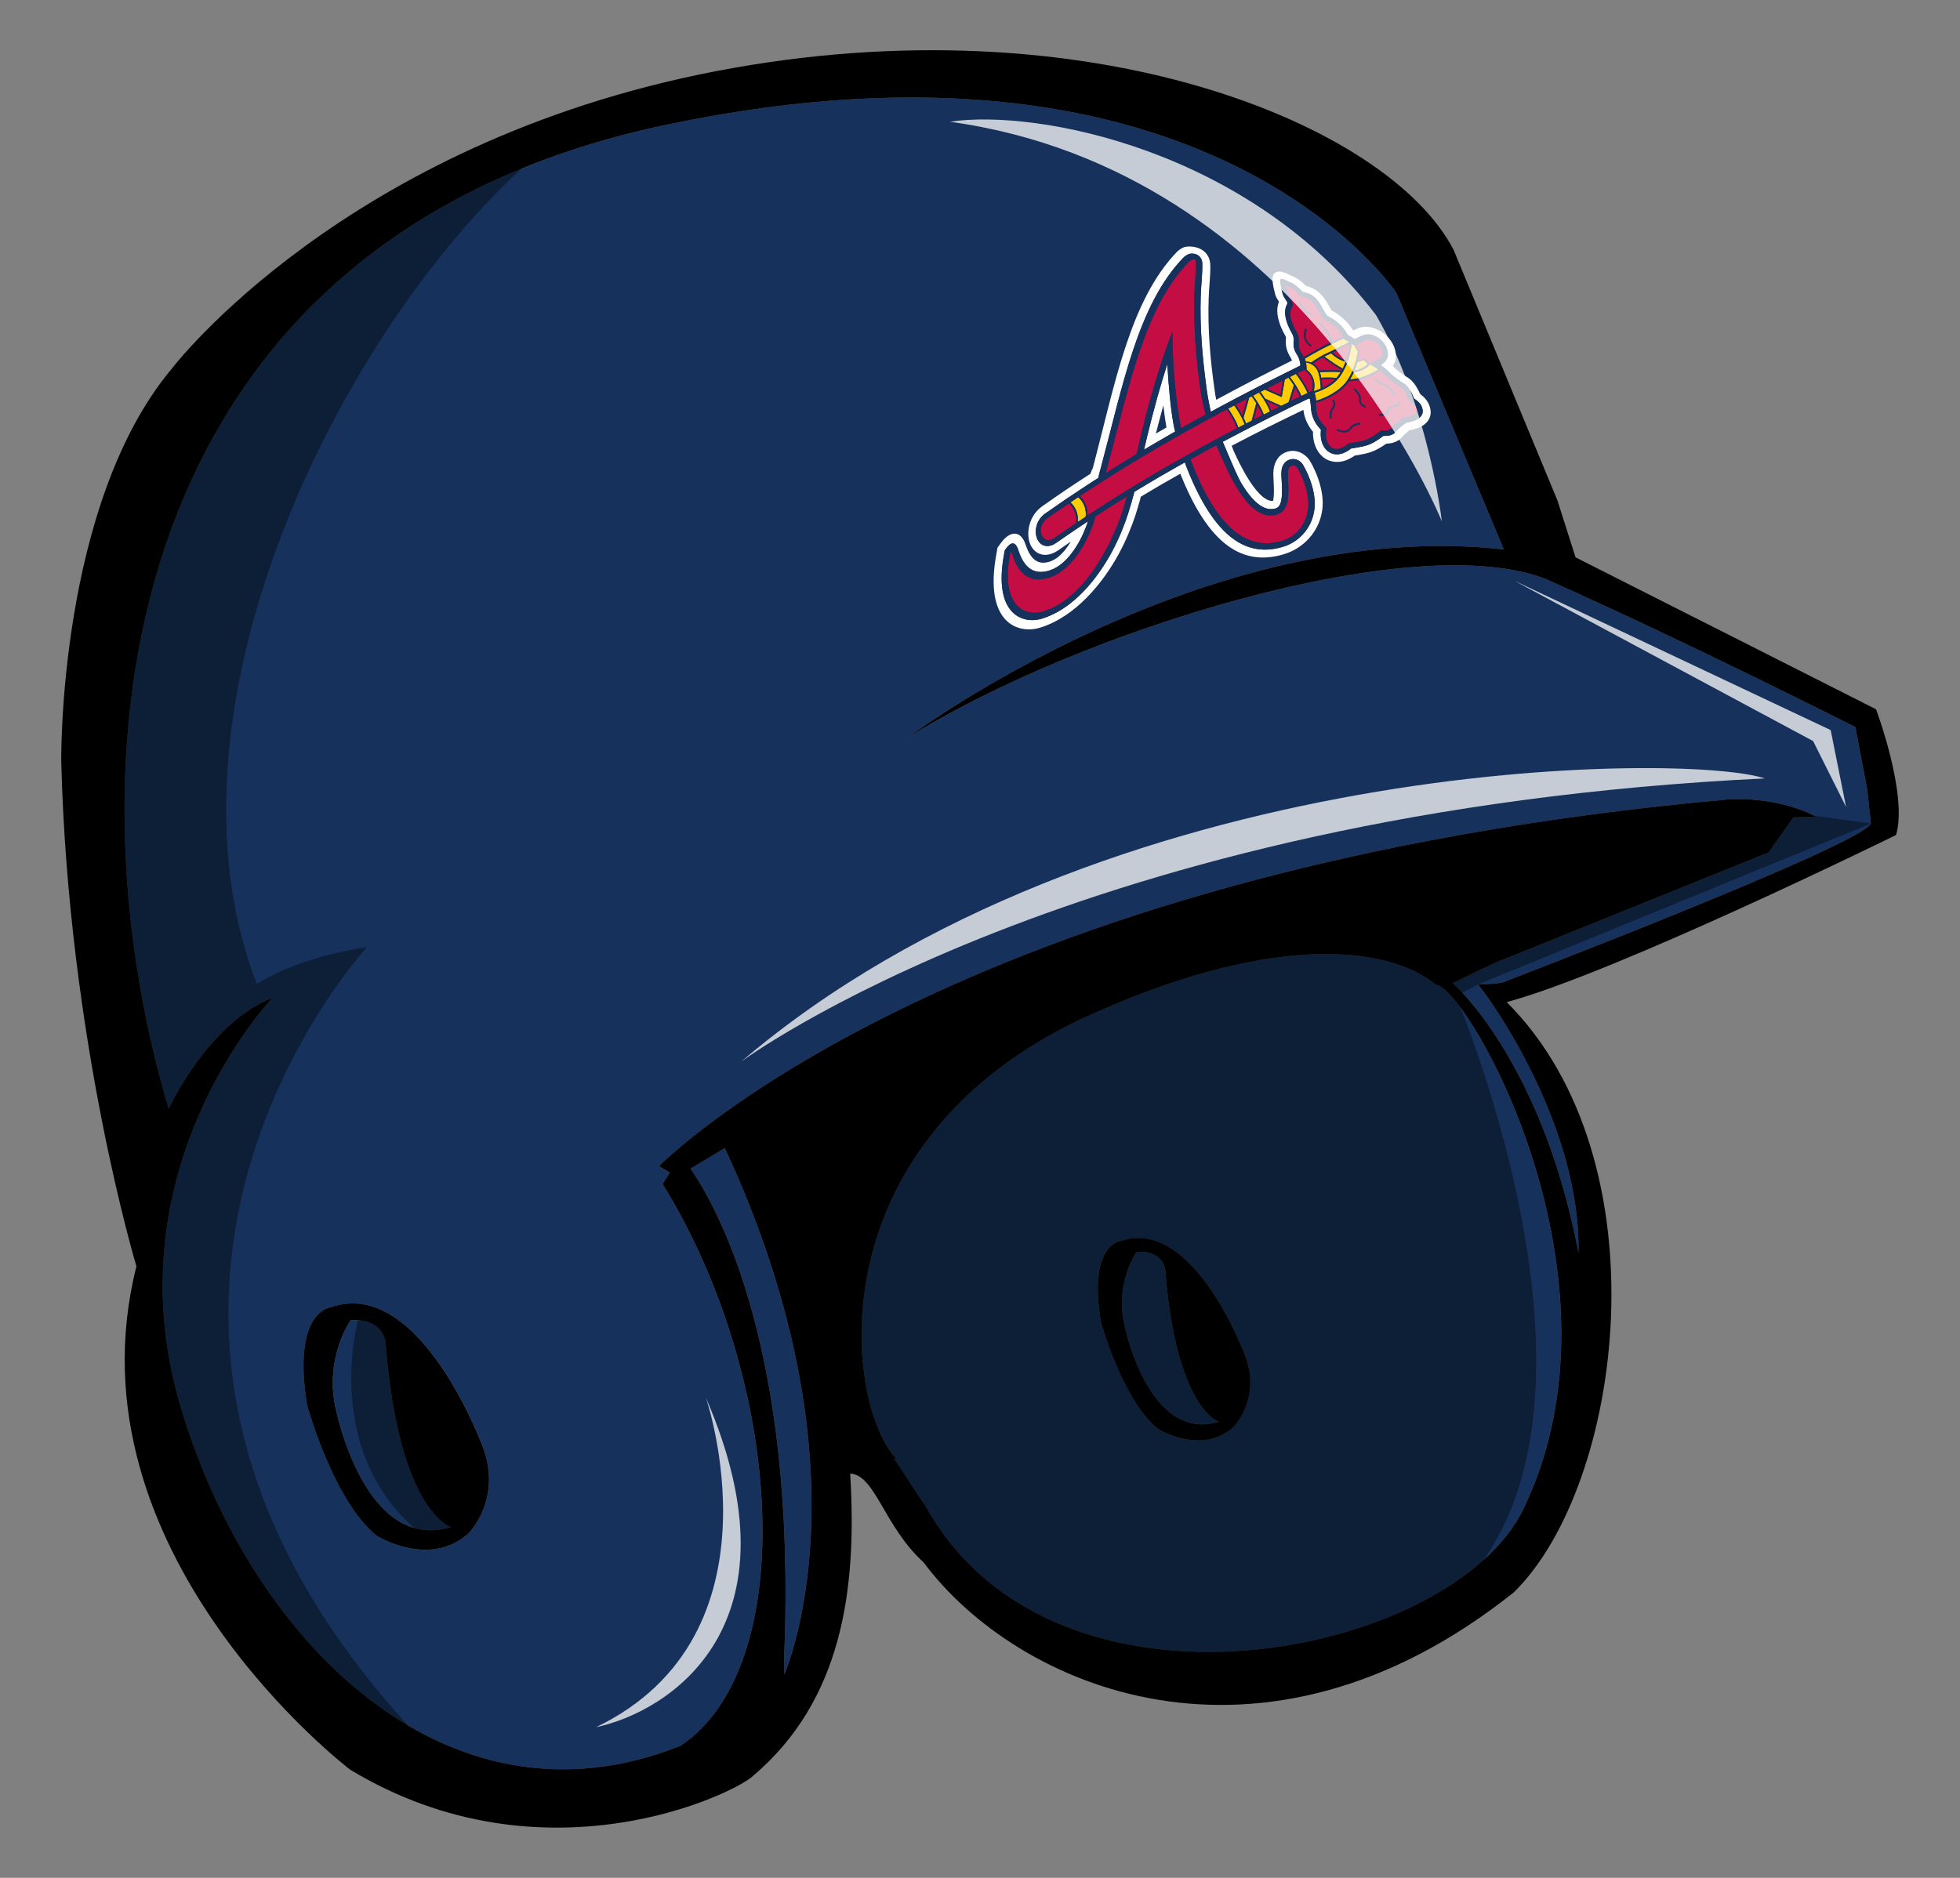
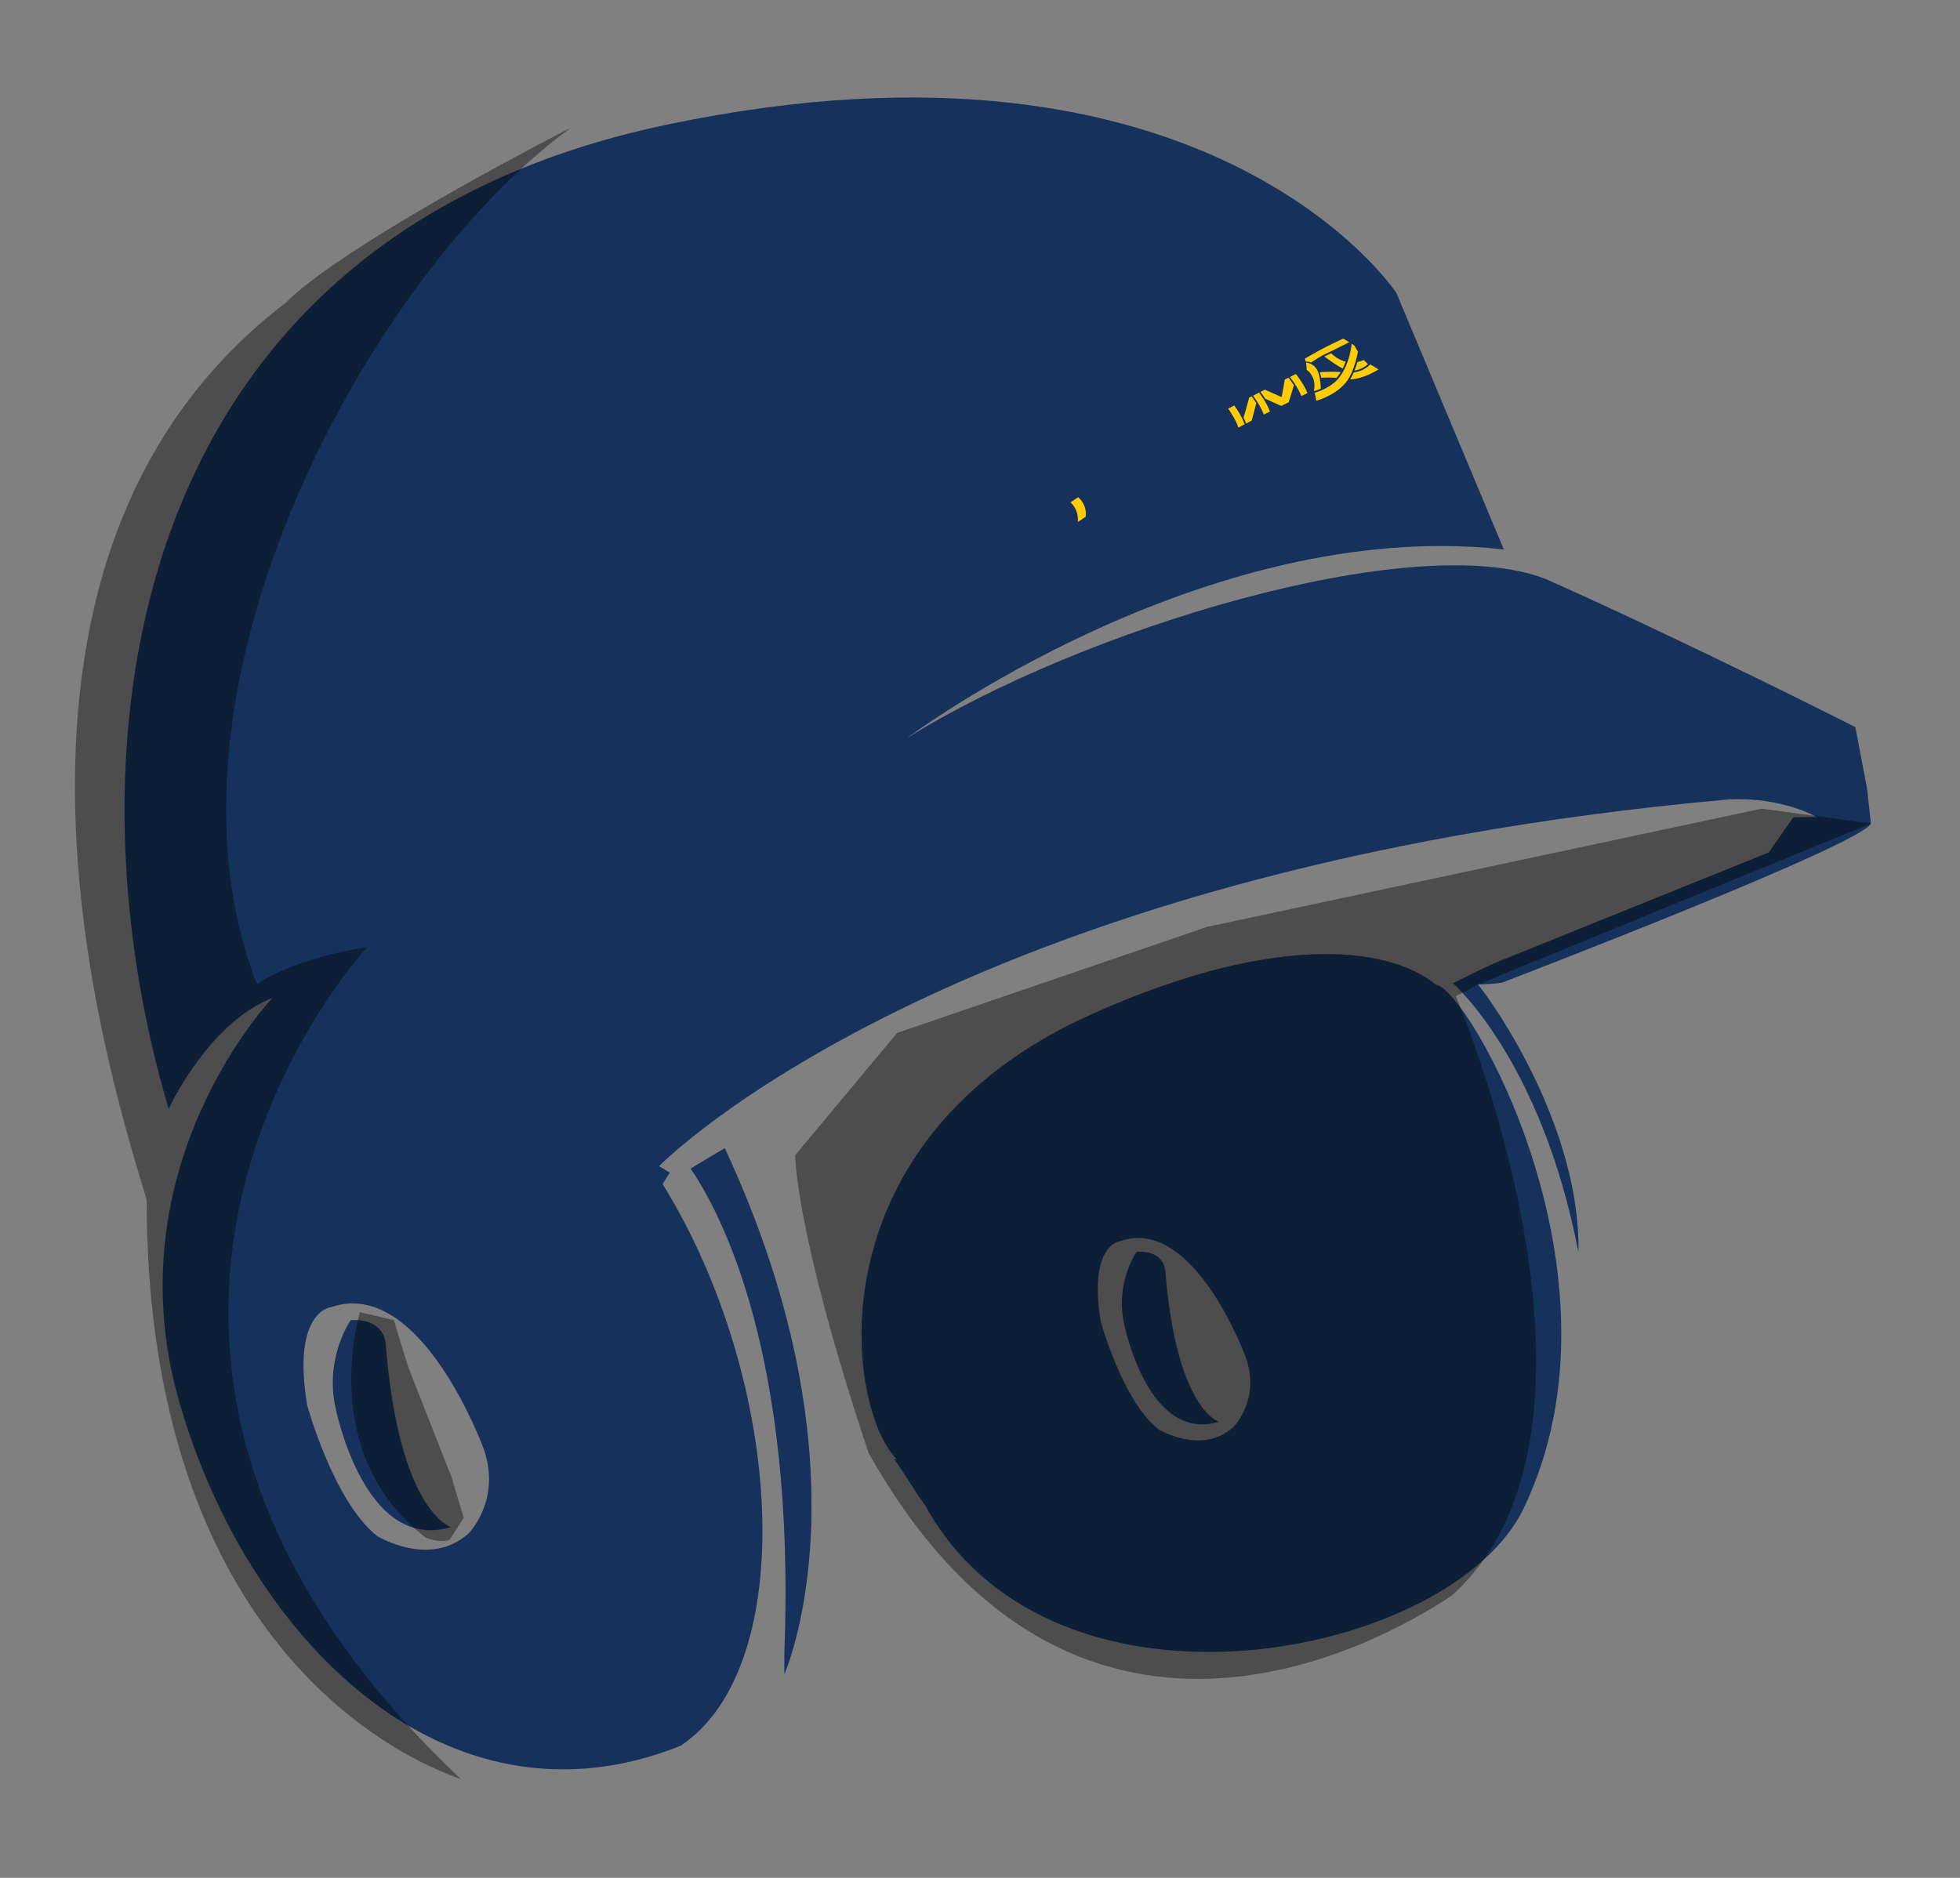
<svg xmlns="http://www.w3.org/2000/svg" version="1.1" id="Layer_1" x="0px" y="0px" width="48px" height="46px" viewBox="0 0 48 46" style="enable-background:new 0 0 48 46;" xml:space="preserve">
  <rect x="0" y="0" width="48" height="46" fill="#808080" stroke="none" />
  <path id="color1" style="fill:#16325C;" d="M35.166,24.124c-1.2-0.995-4.181-1.283-8.805,0.893  c-6.473,3.154-5.646,9.464-4.399,10.73l-0.068-0.013c0.211,0.285,0.427,0.673,0.769,1.153c3.155,5.707,12.89,3.716,14.646,0.071  C40.045,31.283,35.926,24.175,35.166,24.124z M30.202,34.96c-0.789,0.702-1.841,0.044-1.841,0.044  c-0.876-0.702-1.403-2.63-1.403-2.63c-0.314-1.905,0.482-1.973,0.482-1.973c1.807-0.623,3.068,2.849,3.068,2.849  C30.877,34.293,30.202,34.96,30.202,34.96z M17.75,28.125c3.683,7.912,1.458,12.888,1.458,12.888v-0.526  c0.288-7.406-1.606-10.858-2.296-11.861C17.12,28.5,17.413,28.324,17.75,28.125z M11.042,37.408  c-2.134,0.64-2.827-2.934-2.827-2.934c-0.267-1.227,0.373-2.134,0.373-2.134c0.8-0.054,0.854,0.534,0.854,0.534  C9.761,37.035,11.042,37.408,11.042,37.408z M29.851,34.828c-1.753,0.526-2.323-2.411-2.323-2.411  c-0.219-1.009,0.307-1.754,0.307-1.754c0.658-0.043,0.702,0.438,0.702,0.438C28.8,34.521,29.851,34.828,29.851,34.828z   M45.818,20.173l-0.093-0.85l-0.288-1.513c0,0-4.038-2.046-7.577-3.625c-3.254-1.268-11.435,1.261-15.642,3.891  c0,0,7.246-5.435,14.61-4.617l-2.63-6.282c0,0-4.558-6.925-17.883-4.12S1.5,18.31,4.13,27.163c0,0,0.964-2.104,2.542-2.718  c0,0-3.944,4.12-2.279,9.906c1.666,5.785,6.519,10.711,12.272,8.415c2.928-1.943,2.542-8.941-0.438-13.762l0.176-0.28l-0.263-0.158  c0,0,7.088-7.276,26.21-8.985c1.321-0.058,2.148,0.438,2.148,0.438c-0.137-0.006-0.337-0.004-0.578,0.003l-0.606,0.859l-6.439,2.601  c-0.242,0.074-1.295,0.604-1.295,0.604s2.167,1.866,3.076,6.594c0.054-3.042-2.049-6.063-2.459-6.564  c0.173-0.009,0.594-0.013,0.688-0.084C36.885,24.031,45.584,20.699,45.818,20.173z M11.469,37.568  c-0.96,0.853-2.24,0.053-2.24,0.053c-1.067-0.854-1.707-3.201-1.707-3.201c-0.381-2.318,0.587-2.4,0.587-2.4  c2.2-0.758,3.735,3.467,3.735,3.467C12.29,36.757,11.469,37.568,11.469,37.568z" />
-   <path id="fill_3_" style="fill:#FFFFFF;" d="M34.781,9.654c-0.015-0.032-0.034-0.07-0.053-0.106c-0.027-0.049-0.056-0.1-0.087-0.142  c-0.03-0.039-0.095-0.119-0.193-0.175c-0.06-0.035-0.205-0.132-0.282-0.21c-0.017-0.02-0.037-0.037-0.058-0.057  c0.13-0.177,0.083-0.427-0.044-0.612c-0.168-0.242-0.529-0.446-0.842-0.295c-0.031,0.015-0.047,0.022-0.078,0.037  c-0.005-0.003-0.007-0.004-0.012-0.007c-0.132-0.23-0.363-0.4-0.522-0.483c-0.047-0.079-0.097-0.176-0.165-0.277  c-0.151-0.224-0.35-0.295-0.454-0.324c-0.007-0.002-0.01-0.004-0.017-0.006c-0.092-0.099-0.194-0.166-0.267-0.206  c-0.028-0.015-0.054-0.026-0.072-0.034c-0.011-0.004-0.016-0.006-0.027-0.01c-0.067-0.035-0.126-0.062-0.177-0.077  c-0.045-0.015-0.138-0.037-0.206,0.015c-0.057,0.042-0.062,0.11-0.062,0.148s0.006,0.087,0.013,0.133  c0.002,0.022,0.007,0.05,0.014,0.085c0.013,0.059,0.032,0.133,0.043,0.172c0.017,0.053,0.049,0.11,0.083,0.159  c0.002,0.003,0.004,0.006,0.006,0.009c-0.1,0.237-0.006,0.553,0.151,0.826c0.02,0.034,0.021,0.04,0.018,0.094  c-0.002,0.023-0.003,0.047-0.002,0.071c0.001,0.036,0.003,0.071,0.009,0.107c0.015,0.089,0.05,0.179,0.112,0.275  c0.012,0.019,0.022,0.042,0.03,0.068c-0.739,0.37-1.107,0.557-1.855,0.961c-0.015-0.076-0.027-0.149-0.035-0.205  c-0.121-0.846-0.173-1.54-0.15-2.277c0.008-0.268,0.043-0.539,0.041-0.794c-0.004-0.495-0.524-0.512-0.653-0.458  c-0.046,0.019-0.086,0.046-0.11,0.064c-0.027,0.021-0.049,0.041-0.049,0.041c-1.163,1.199-1.528,3.27-2.067,5.304  c-0.009,0.015-0.015,0.027-0.019,0.035c-0.01,0.022-0.021,0.052-0.032,0.085c-0.002,0.005-0.004,0.012-0.006,0.017  c-0.466,0.301-0.701,0.459-1.177,0.794c-0.339,0.238-0.397,0.66-0.307,0.908c0.09,0.249,0.362,0.407,0.709,0.163  c0.113-0.079,0.17-0.118,0.283-0.196c-0.001,0.007,0,0.012,0,0.013c-0.178,0.288-0.385,0.477-0.635,0.496  c-0.205,0.016-0.351-0.132-0.444-0.394c-0.014-0.029-0.026-0.073-0.034-0.093c-0.124-0.313-0.379-0.286-0.591,0.009  c-0.032,0.044-0.048,0.065-0.08,0.109c-0.009,0.054-0.014,0.081-0.024,0.135c-0.324,1.728,0.538,1.986,1.057,1.829  c0.89-0.269,1.566-1.127,1.936-1.809c0.191-0.352,0.324-0.692,0.409-0.95c0.041-0.125,0.072-0.232,0.094-0.312  c0.006-0.02,0.009-0.03,0.015-0.05c0.003-0.014,0.01-0.045,0.021-0.089c0.39-0.235,0.584-0.347,0.969-0.564  c0.008,0.019,0.016,0.039,0.024,0.059c0.762,1.886,1.651,2.165,2.499,1.917c0.535-0.156,0.857-0.591,0.936-0.995  c0.106-0.453-0.106-1.002-0.296-1.315c-0.11-0.157-0.327-0.284-0.566-0.197c-0.244,0.089-0.299,0.318-0.313,0.43  c-0.006,0.047-0.008,0.103-0.005,0.154c0,0.033,0.003,0.066,0.004,0.091c0.004,0.095,0.01,0.191,0.01,0.286  c0,0.077-0.005,0.147-0.015,0.202c-0.002,0.014-0.006,0.025-0.006,0.032c-0.132,0.02-0.335-0.105-0.595-0.516  c-0.161-0.255-0.294-0.536-0.373-0.711c-0.016-0.042-0.031-0.082-0.046-0.121c0.708-0.37,1.057-0.543,1.756-0.88  c0.023,0.212,0.117,0.381,0.2,0.493c0.012,0.014,0.024,0.03,0.035,0.043c-0.011,0.404,0.221,0.753,0.612,0.739  c0.157-0.005,0.287-0.076,0.357-0.119c0.019-0.011,0.035-0.024,0.05-0.036c0.022-0.003,0.045-0.006,0.071-0.01  c0.098-0.017,0.225-0.041,0.327-0.076c0.124-0.042,0.248-0.118,0.329-0.172c0.019-0.012,0.036-0.024,0.052-0.035  c0.007,0,0.01,0,0.017,0c0.087-0.004,0.258-0.026,0.369-0.165c0.029-0.036,0.081-0.083,0.132-0.122  c0.014-0.01,0.024-0.022,0.034-0.033c0.003-0.003,0.005-0.007,0.009-0.01c0.049-0.005,0.148-0.025,0.242-0.065  c0.042-0.018,0.117-0.055,0.178-0.12c0.064-0.067,0.122-0.173,0.098-0.318C35.001,9.832,34.858,9.71,34.781,9.654z M34.84,10.035  c0.026,0.158-0.112,0.23-0.18,0.26c-0.083,0.036-0.175,0.052-0.212,0.058c-0.02,0.003-0.183,0.123-0.262,0.22  c-0.069,0.085-0.174,0.102-0.241,0.104c-0.02,0.001-0.039-0.001-0.055,0c-0.003,0-0.017,0.002-0.017,0.004  c-0.023,0.018-0.054,0.039-0.087,0.065c-0.077,0.053-0.186,0.12-0.284,0.154c-0.092,0.031-0.206,0.053-0.295,0.067  c-0.042,0.007-0.08,0.013-0.105,0.016c-0.002,0-0.013,0.003-0.013,0.003c-0.017,0.015-0.042,0.034-0.07,0.05  c-0.059,0.04-0.156,0.089-0.263,0.093c-0.25,0.009-0.444-0.228-0.406-0.592c0.001-0.004-0.005-0.02-0.008-0.022  c-0.022-0.023-0.048-0.052-0.073-0.085c-0.074-0.097-0.151-0.246-0.161-0.425c-0.005-0.085-0.014-0.157-0.024-0.218  c-0.003-0.022-0.02-0.032-0.039-0.023c-0.773,0.373-1.159,0.564-1.944,0.976c-0.062,0.033-0.093,0.049-0.155,0.082  c0.024,0.057,0.049,0.116,0.075,0.176c0.144,0.338,0.292,0.699,0.399,0.871c0.255,0.411,0.522,0.656,0.798,0.592  c0.086-0.02,0.132-0.07,0.159-0.198c0.016-0.074,0.021-0.157,0.021-0.241c0-0.094-0.007-0.193-0.011-0.289  c-0.002-0.026-0.003-0.057-0.006-0.088c0-0.039,0-0.081,0.005-0.119c0.011-0.084,0.048-0.215,0.189-0.265  c0.14-0.05,0.263,0.017,0.33,0.115c0.181,0.299,0.359,0.798,0.271,1.185c-0.066,0.35-0.329,0.707-0.761,0.835  c-0.719,0.213-1.576,0.012-2.331-1.892c-0.015-0.037-0.029-0.075-0.044-0.113c0,0-0.008-0.024-0.021-0.065  c-0.071,0.04-0.106,0.06-0.178,0.1c-0.335,0.19-0.503,0.287-0.842,0.49c-0.088,0.052-0.131,0.079-0.219,0.132  c-0.006,0.024-0.011,0.047-0.015,0.067c-0.001,0.007-0.002,0.01-0.003,0.017c-0.003,0.007-0.005,0.01-0.008,0.017  c-0.002,0.004-0.002,0.012-0.007,0.023c-0.01,0.038-0.015,0.057-0.025,0.095c-0.004,0.012-0.007,0.024-0.011,0.038  c-0.022,0.073-0.048,0.166-0.082,0.273c-0.08,0.251-0.207,0.581-0.387,0.919c-0.355,0.667-0.96,1.434-1.743,1.662  c-0.432,0.126-1.197-0.084-0.902-1.619c0.004-0.023,0.006-0.035,0.011-0.058c0.014-0.02,0.021-0.03,0.035-0.05  c0.112-0.153,0.214-0.168,0.282,0.002c0.009,0.021,0.02,0.064,0.033,0.096c0.105,0.296,0.284,0.503,0.578,0.478  c0.348-0.03,0.623-0.3,0.827-0.626c0.068-0.11,0.126-0.221,0.172-0.325c0.049-0.11,0.085-0.21,0.11-0.288  c-0.139,0.092-0.208,0.138-0.348,0.233c-0.17,0.115-0.255,0.174-0.426,0.293c-0.231,0.162-0.412,0.059-0.476-0.113  c-0.064-0.173-0.021-0.448,0.206-0.605c0.411-0.289,0.615-0.427,1.019-0.691c0.112-0.073,0.168-0.109,0.28-0.181  c0.011-0.055,0.018-0.09,0.018-0.09c0.016-0.059,0.032-0.119,0.048-0.178c0.531-1.993,0.902-3.978,2.022-5.132  c0,0,0.017-0.014,0.036-0.031c0.019-0.013,0.049-0.034,0.084-0.048c0.095-0.04,0.336-0.011,0.338,0.243  c0.003,0.257-0.032,0.524-0.04,0.789c-0.023,0.755,0.035,1.469,0.154,2.336c0.011,0.077,0.03,0.186,0.052,0.293  c0.01,0.053,0.021,0.106,0.032,0.155c0.004,0.015,0.007,0.03,0.011,0.045c0.07-0.038,0.105-0.057,0.175-0.095  c0.81-0.435,1.208-0.636,2.008-1.032c0.003-0.003,0.011-0.016,0.011-0.021c-0.007-0.07-0.027-0.168-0.084-0.252  c-0.045-0.068-0.069-0.131-0.079-0.19c-0.003-0.025-0.005-0.051-0.005-0.075C31.68,8.4,31.682,8.38,31.683,8.36  c0.004-0.065,0.005-0.116-0.044-0.202c-0.154-0.266-0.215-0.532-0.116-0.705c0.012-0.019,0.011-0.036-0.008-0.072  c-0.013-0.023-0.029-0.046-0.042-0.067c-0.027-0.041-0.047-0.076-0.052-0.098c-0.013-0.035-0.029-0.099-0.04-0.154  c-0.006-0.028-0.01-0.054-0.013-0.072c-0.006-0.046-0.012-0.083-0.011-0.109c0.001-0.027,0.007-0.04,0.013-0.047  c0.015-0.011,0.059-0.004,0.194,0.066c0.013,0.007,0.027,0.013,0.041,0.017c0.013,0.006,0.026,0.012,0.043,0.021  c0.068,0.039,0.159,0.099,0.234,0.192c0,0.001,0.012,0.011,0.013,0.011c0.006,0.003,0.009,0.004,0.015,0.007  c0.007,0.004,0.016,0.007,0.022,0.008c0.017,0.005,0.034,0.01,0.051,0.014c0.086,0.026,0.209,0.071,0.309,0.219  c0.066,0.099,0.113,0.193,0.16,0.27c0.02,0.034,0.037,0.057,0.05,0.072c0,0,0.011,0.008,0.012,0.011  c0.136,0.06,0.374,0.223,0.48,0.444c0.001,0.003,0.012,0.016,0.014,0.016c0.02,0.012,0.044,0.026,0.069,0.043  c0.03,0.018,0.06,0.035,0.087,0.053c0.003,0.003,0.022,0.005,0.025,0.003c0.063-0.03,0.094-0.045,0.157-0.074  c0.211-0.102,0.448,0.031,0.563,0.199c0.112,0.165,0.127,0.39-0.07,0.497c-0.018,0.008-0.016,0.026,0.004,0.041  c0.069,0.049,0.134,0.104,0.198,0.171c0.097,0.101,0.266,0.214,0.337,0.256c0.052,0.028,0.09,0.074,0.113,0.105  c0.023,0.034,0.049,0.073,0.07,0.113c0.028,0.053,0.053,0.109,0.067,0.147c0.001,0,0.011,0.012,0.012,0.013  c0.012,0.009,0.027,0.018,0.042,0.029C34.734,9.838,34.82,9.911,34.84,10.035z M28.078,10.755c-0.02,0.085-0.041,0.171-0.061,0.26  c0.091-0.054,0.136-0.081,0.227-0.134c0.147-0.086,0.22-0.129,0.366-0.213c0.067-0.039,0.101-0.058,0.168-0.096  c-0.009-0.038-0.014-0.058-0.023-0.096c-0.007-0.033-0.013-0.067-0.02-0.102c-0.073-0.404-0.119-0.958-0.149-1.451  c-0.006,0.018-0.009,0.027-0.015,0.046C28.432,9.398,28.257,10.007,28.078,10.755z M28.308,10.621  c0.042-0.17,0.086-0.34,0.132-0.504c0.018-0.063,0.034-0.125,0.05-0.186c0.022,0.196,0.048,0.381,0.076,0.54  C28.463,10.53,28.412,10.56,28.308,10.621z M28.587,8.923L28.587,8.923L28.587,8.923L28.587,8.923z" />
-   <path id="fill_2_" style="fill:#C40D42;" d="M31.774,11.463c0.172,0.291,0.326,0.747,0.246,1.082  c-0.054,0.305-0.271,0.6-0.622,0.704c-0.612,0.181-1.429,0.043-2.176-1.82c-0.014-0.034-0.028-0.069-0.041-0.105  c0,0-0.01-0.028-0.025-0.073c0.254-0.141,0.381-0.21,0.633-0.345c0.024,0.058,0.049,0.117,0.074,0.176  c0.346,0.8,0.79,1.668,1.376,1.532c0.351-0.081,0.322-0.505,0.304-0.89c-0.004-0.101-0.03-0.268,0.086-0.312  C31.691,11.39,31.741,11.414,31.774,11.463z M26.743,12.918c-0.167,0.449-0.598,1.217-1.248,1.273  c-0.364,0.032-0.569-0.222-0.683-0.549c-0.03-0.067-0.037-0.152-0.069-0.108c-0.27,1.387,0.418,1.554,0.778,1.452  c1.11-0.315,1.796-1.872,2.002-2.565c0.033-0.113,0.056-0.202,0.072-0.259c-0.306,0.189-0.46,0.286-0.769,0.487  C26.814,12.706,26.787,12.801,26.743,12.918z M27.847,11.076c0.016-0.072,0.032-0.143,0.048-0.212  c0.402-1.725,0.816-2.749,0.821-2.734c-0.017,0.52,0.059,1.516,0.17,2.158c0.012,0.072,0.025,0.139,0.04,0.2  c0.241-0.136,0.361-0.202,0.599-0.332c-0.014-0.059-0.031-0.127-0.047-0.197c-0.03-0.13-0.06-0.265-0.073-0.36  c-0.122-0.884-0.177-1.613-0.155-2.379c0.007-0.269,0.041-0.533,0.039-0.789c-0.001-0.173-0.179-0.012-0.179-0.012  c-1.07,1.105-1.437,2.967-1.96,4.902c-0.025,0.091-0.049,0.181-0.074,0.272c0.305-0.193,0.457-0.287,0.758-0.468  C27.84,11.105,27.842,11.095,27.847,11.076z M30.964,10.147c0.156-0.079,0.234-0.118,0.389-0.195h-0.001  c-0.009,0.004-0.013,0.007-0.022,0.011c-0.125-0.057-0.188-0.085-0.313-0.141c0.044,0.075,0.087,0.158,0.116,0.239  c-0.01,0.005-0.014,0.007-0.024,0.012C31.052,10.103,31.023,10.118,30.964,10.147z M26.442,12.155  c0.001-0.001,0.001-0.001,0.001-0.002l0,0C26.442,12.154,26.442,12.154,26.442,12.155z M31.609,9.826  c0.091-0.045,0.136-0.067,0.226-0.111c-0.029-0.077-0.073-0.159-0.119-0.234C31.675,9.619,31.653,9.688,31.609,9.826z M30.795,9.923  c-0.036,0.143-0.054,0.214-0.093,0.357c0.086-0.044,0.128-0.065,0.214-0.109C30.886,10.09,30.841,10.002,30.795,9.923z   M30.701,10.28L30.701,10.28c-0.003,0.002-0.004,0.002-0.006,0.004C30.698,10.283,30.699,10.282,30.701,10.28z M32.036,9.618  c-0.022,0.011-0.032,0.016-0.054,0.027c0.063-0.031,0.094-0.046,0.156-0.076c-0.001-0.002-0.001-0.004-0.001-0.004  c-0.001-0.003-0.002-0.004-0.003-0.007c0.001-0.003,0.001-0.004,0.001-0.006c0.004-0.012,0.085-0.291-0.17-0.475  c-0.005-0.004-0.008-0.006-0.013-0.01c0.001-0.005,0.002-0.007,0.003-0.012c0-0.001,0.001-0.001,0-0.002  c-0.075,0.037-0.112,0.055-0.186,0.092c0.062,0.08,0.211,0.282,0.284,0.464C32.046,9.613,32.043,9.614,32.036,9.618L32.036,9.618z   M33.294,8.642c-0.006,0.033-0.019,0.103-0.042,0.192c0.084-0.015,0.14-0.042,0.146-0.045C33.4,8.788,33.4,8.788,33.401,8.788  c0.005-0.002,0.007-0.003,0.011-0.005c0.005,0.006,0.007,0.008,0.013,0.014c0.02,0.022,0.06,0.06,0.099,0.094  c0.002-0.002,0.003-0.004,0.004-0.006c0.006,0.004,0.01,0.006,0.016,0.01c0.003,0.002,0.005,0.003,0.008,0.005l0,0  c0.074-0.034,0.111-0.051,0.185-0.086c0.29-0.134-0.031-0.604-0.316-0.469c-0.087,0.042-0.131,0.062-0.218,0.104  c0.008,0.007,0.009,0.01,0.01,0.013c0.006,0.012,0.036,0.073,0.081,0.145c0.002,0.003,0.003,0.004,0.005,0.007  c0,0.003-0.001,0.004-0.001,0.007C33.297,8.623,33.296,8.63,33.294,8.642z M31.42,9.318c-0.16,0.08-0.241,0.121-0.401,0.202  c0.11,0.048,0.276,0.122,0.339,0.15C31.384,9.529,31.396,9.459,31.42,9.318z M25.825,13.177c0.211-0.148,0.316-0.22,0.525-0.361  c0.001-0.001,0.002-0.001,0.003-0.002c0-0.004,0.001-0.007,0.001-0.011c0.036-0.254-0.115-0.417-0.177-0.471  c-0.212,0.143-0.318,0.216-0.532,0.366C25.341,12.91,25.518,13.392,25.825,13.177z M30.424,10.179  c0.049-0.166,0.072-0.248,0.117-0.413c-0.113,0.058-0.169,0.088-0.282,0.147C30.295,9.964,30.363,10.065,30.424,10.179z   M31.957,9.053c0,0.001-0.001,0.001-0.001,0.002v0.001C31.956,9.055,31.956,9.054,31.957,9.053z M29.894,10.702  c0.065-0.035,0.097-0.052,0.162-0.086c0.094-0.05,0.142-0.074,0.236-0.123c-0.056-0.18-0.194-0.386-0.249-0.465  c-0.067,0.036-0.1,0.054-0.167,0.09c-0.077,0.041-0.115,0.062-0.192,0.103c-0.05,0.027-0.076,0.041-0.126,0.068  c-0.242,0.132-0.364,0.199-0.608,0.336c-0.055,0.031-0.082,0.046-0.137,0.078c-0.068,0.039-0.102,0.058-0.171,0.097  c-0.175,0.101-0.263,0.152-0.44,0.256c-0.091,0.053-0.136,0.08-0.227,0.134c-0.072,0.043-0.108,0.064-0.179,0.108  c-0.301,0.182-0.453,0.276-0.759,0.471c-0.071,0.045-0.106,0.067-0.177,0.113c-0.118,0.076-0.178,0.115-0.297,0.193  c-0.048,0.032-0.073,0.048-0.121,0.079c0.021,0.019,0.048,0.047,0.075,0.083c0.062,0.084,0.124,0.215,0.111,0.394  c0.026-0.017,0.039-0.026,0.066-0.043c0.072-0.047,0.108-0.071,0.179-0.117c0.308-0.2,0.462-0.296,0.767-0.483  c0.071-0.044,0.107-0.066,0.178-0.109c0.088-0.053,0.132-0.079,0.219-0.132c0.305-0.182,0.456-0.27,0.758-0.441  c0.072-0.041,0.108-0.061,0.179-0.101c0.055-0.031,0.083-0.046,0.138-0.077c0.251-0.14,0.376-0.208,0.626-0.342  C29.8,10.752,29.832,10.735,29.894,10.702z M31.743,8.116c-0.143-0.245-0.179-0.458-0.106-0.583c0.074-0.124-0.078-0.26-0.098-0.322  s-0.057-0.234-0.045-0.226l0,0c0.013,0.011,0.179,0.065,0.285,0.2c0.107,0.137,0.275,0.057,0.402,0.25  c0.129,0.195,0.182,0.371,0.31,0.428c0.126,0.058,0.324,0.2,0.394,0.387c-0.002,0.001-0.003,0.001-0.006,0.002  c-0.002,0.001-0.122,0.057-0.266,0.127c-0.012-0.254-0.29-0.474-0.303-0.483c-0.004,0.005-0.006,0.008-0.011,0.014  c-0.004,0.006-0.006,0.008-0.01,0.014c0.003,0.002,0.289,0.228,0.283,0.471c0.002,0.001,0.003,0.001,0.005,0.001  c-0.099,0.049-0.205,0.102-0.29,0.148c-0.132,0.071-0.331,0.187-0.362,0.205C31.91,8.71,31.89,8.67,31.864,8.631  C31.734,8.438,31.888,8.363,31.743,8.116z M32.139,7.729c0.001-0.007,0.001-0.011,0.002-0.018c0.001-0.008,0.001-0.011,0.001-0.019  C31.9,7.617,31.855,7.402,31.855,7.4c-0.008-0.001-0.012-0.001-0.02-0.002c-0.008,0-0.012,0-0.02-0.001  C31.814,7.4,31.866,7.644,32.139,7.729z M32.1,8.492c0.004-0.006,0.006-0.009,0.009-0.016c0.004-0.006,0.005-0.009,0.009-0.015  c-0.236-0.163-0.116-0.378-0.111-0.387C32,8.069,31.996,8.067,31.989,8.062S31.978,8.055,31.97,8.05  C31.969,8.052,31.828,8.303,32.1,8.492z M33.757,9.051c-0.007-0.005-0.021-0.015-0.021-0.015S33.75,9.046,33.757,9.051L33.757,9.051  z M34.708,10.035c0.022,0.133-0.228,0.179-0.297,0.189c-0.068,0.01-0.254,0.166-0.331,0.262c-0.077,0.094-0.248,0.054-0.248,0.054  s-0.213,0.176-0.382,0.235c-0.171,0.06-0.419,0.084-0.419,0.084s-0.14,0.136-0.288,0.141s-0.331-0.15-0.254-0.515  c0,0-0.241-0.178-0.256-0.47C32.23,9.96,32.226,9.91,32.22,9.864c0.002-0.001,0.003-0.001,0.005-0.001  c0.004-0.001,0.414-0.102,0.707-0.398c0.038-0.039,0.074-0.083,0.106-0.13c0.368,0.002,0.735-0.241,0.753-0.253  c0.002-0.001,0.003-0.002,0.005-0.003c0.053,0.04,0.102,0.081,0.151,0.132c0.115,0.119,0.298,0.243,0.377,0.289  c0.078,0.045,0.167,0.255,0.189,0.314C34.536,9.875,34.686,9.902,34.708,10.035z M32.614,10.243  c-0.002-0.005-0.039-0.119,0.044-0.233c0.037-0.05,0.05-0.097,0.04-0.142c-0.011-0.048-0.046-0.074-0.047-0.075  C32.646,9.8,32.644,9.803,32.64,9.81c-0.004,0.006-0.006,0.009-0.01,0.016l0,0c0.001,0,0.023,0.017,0.029,0.047  c0.007,0.033-0.004,0.071-0.034,0.111c-0.095,0.13-0.051,0.262-0.049,0.268c0.008-0.002,0.012-0.003,0.019-0.004  C32.602,10.246,32.606,10.245,32.614,10.243z M33.312,10.363c-0.007-0.001-0.161-0.016-0.268,0.129  c-0.093,0.125-0.287,0.021-0.295,0.017c-0.003,0.007-0.005,0.011-0.008,0.018c-0.004,0.007-0.005,0.01-0.009,0.017  c0.003,0.001,0.234,0.127,0.346-0.025c0.095-0.128,0.229-0.115,0.235-0.114c0-0.008,0-0.012-0.001-0.02  C33.312,10.375,33.312,10.371,33.312,10.363z M33.443,9.946c-0.009-0.002-0.062-0.021-0.093-0.062  c-0.019-0.026-0.027-0.057-0.023-0.092c0.015-0.141-0.147-0.276-0.154-0.281c-0.004,0.006-0.007,0.009-0.011,0.015  c-0.005,0.006-0.007,0.008-0.011,0.014c0.002,0.002,0.149,0.123,0.136,0.241c-0.006,0.049,0.007,0.093,0.039,0.131  c0.042,0.05,0.106,0.073,0.119,0.074c-0.001-0.008-0.001-0.012-0.002-0.02C33.443,9.958,33.443,9.954,33.443,9.946  C33.442,9.946,33.442,9.946,33.443,9.946z M33.658,9.301c0.004,0.004,0.107,0.11,0.245,0.142c0.118,0.028,0.233,0.25,0.234,0.253  c0.007-0.003,0.011-0.004,0.018-0.007c0.007-0.002,0.011-0.004,0.019-0.006c-0.005-0.01-0.127-0.247-0.269-0.28  c-0.124-0.029-0.219-0.127-0.22-0.128c-0.006,0.005-0.008,0.008-0.014,0.013C33.666,9.294,33.663,9.296,33.658,9.301z M34.29,9.842  c-0.008-0.002-0.012-0.003-0.021-0.004c-0.008-0.002-0.013-0.003-0.021-0.005c-0.005,0.069-0.057,0.082-0.118,0.098  c-0.058,0.014-0.123,0.032-0.146,0.104c-0.038,0.117-0.21,0.112-0.212,0.112c0.001,0.008,0.001,0.012,0.002,0.02  s0.002,0.012,0.003,0.02c0.008,0,0.202,0.005,0.247-0.134c0.017-0.054,0.068-0.068,0.123-0.082  C34.211,9.954,34.284,9.936,34.29,9.842z M32.967,8.827c0.04-0.114,0.063-0.222,0.077-0.301c0.007-0.042,0.011-0.076,0.014-0.101  c-0.079,0.041-0.269,0.136-0.425,0.213c0.021,0.02,0.042,0.038,0.064,0.055C32.788,8.764,32.881,8.805,32.967,8.827z M32.383,9.451  c0.001,0.019,0.001,0.036,0.001,0.052c0.092-0.044,0.199-0.107,0.292-0.192c0.006-0.005,0.012-0.011,0.018-0.017  c-0.129-0.01-0.249-0.007-0.331-0.002C32.374,9.356,32.38,9.408,32.383,9.451z M32.864,9.061c-0.13-0.067-0.284-0.174-0.398-0.257  c-0.025-0.018-0.049-0.036-0.069-0.052c-0.086,0.047-0.179,0.107-0.243,0.151c0.01,0.006,0.02,0.013,0.03,0.02  c0.005,0.004,0.01,0.008,0.014,0.012c0.042,0.036,0.082,0.084,0.108,0.144c0.119-0.009,0.322-0.017,0.549-0.002  C32.859,9.071,32.861,9.066,32.864,9.061z" />
  <path id="fill_1_" style="fill:#FFCB05;" d="M30.652,9.708c0.025,0.034,0.068,0.094,0.113,0.166  c-0.042,0.172-0.065,0.258-0.112,0.431l0,0c-0.063,0.032-0.094,0.049-0.157,0.081l0,0c-0.002,0.001-0.003,0.001-0.004,0.002  c-0.035,0.018-0.052,0.027-0.087,0.045l0,0c0.007-0.004,0.011-0.005,0.018-0.009l0,0c-0.007,0.004-0.011,0.005-0.018,0.009  c-0.005,0.003-0.008,0.004-0.013,0.007c-0.002,0.001-0.003,0.001-0.004,0.002l0,0c-0.024,0.013-0.036,0.019-0.06,0.032l0,0  c-0.059-0.182-0.192-0.383-0.25-0.464c-0.007,0.003-0.01,0.005-0.017,0.009l0,0c0.073-0.039,0.109-0.058,0.182-0.096  c-0.004,0.002-0.006,0.003-0.011,0.005c-0.002,0.001-0.003,0.002-0.005,0.003c0.038,0.054,0.119,0.172,0.184,0.301  c0.005,0.008,0.009,0.017,0.013,0.026s0.009,0.018,0.013,0.028c0.017,0.036,0.032,0.074,0.043,0.109  c0.007-0.003,0.011-0.005,0.018-0.009c0.005-0.003,0.008-0.004,0.014-0.007c0.001-0.001,0.002-0.001,0.004-0.002  c-0.017-0.049-0.038-0.098-0.062-0.146c0.058-0.197,0.086-0.295,0.138-0.49l0,0C30.614,9.728,30.627,9.721,30.652,9.708  L30.652,9.708z M31.555,9.251c-0.045,0.023-0.068,0.034-0.113,0.057l0,0c0.009-0.004,0.013-0.007,0.022-0.011l0,0  c-0.027,0.163-0.041,0.245-0.072,0.409c-0.001,0.008-0.002,0.012-0.004,0.019c-0.008-0.003-0.012-0.004-0.019-0.006h-0.001  c-0.001,0-0.001-0.001-0.001-0.001c-0.126-0.056-0.299-0.132-0.392-0.173l0,0c0.009-0.005,0.013-0.007,0.022-0.011l0,0  c-0.058,0.029-0.087,0.044-0.146,0.074c-0.073,0.037-0.109,0.056-0.182,0.094c0.001,0,0.001,0,0.001,0s0.001,0,0.001-0.001  c0.006-0.003,0.009-0.005,0.016-0.008c0.022,0.03,0.055,0.076,0.091,0.132c0.005,0.008,0.01,0.016,0.015,0.024  s0.01,0.016,0.015,0.024c0.051,0.085,0.108,0.187,0.142,0.283c0.006-0.003,0.009-0.004,0.015-0.007  c0.058-0.03,0.088-0.044,0.146-0.074c-0.004,0.002-0.006,0.003-0.01,0.006c-0.033-0.095-0.089-0.197-0.143-0.284  c-0.006-0.009-0.012-0.02-0.019-0.029c-0.007-0.01-0.013-0.02-0.019-0.03c-0.035-0.053-0.066-0.096-0.085-0.122l0,0  c0.007-0.004,0.01-0.005,0.017-0.009c0.007-0.003,0.01-0.005,0.017-0.008l0,0c0.026,0.035,0.069,0.095,0.115,0.168  c0.157,0.07,0.236,0.105,0.393,0.176c-0.009,0.005-0.013,0.007-0.022,0.011h0.001l0,0c0.081-0.04,0.122-0.06,0.203-0.1V9.853  c0.054-0.167,0.08-0.251,0.129-0.417C31.634,9.356,31.584,9.288,31.555,9.251L31.555,9.251z M31.354,9.69c0,0.001,0,0.001,0,0.002  c0.001-0.001,0.002-0.001,0.003-0.002C31.355,9.691,31.354,9.69,31.354,9.69z M31.377,9.679c0,0.001,0,0.001,0,0.002  c0.001,0,0.001-0.001,0.002-0.001C31.378,9.68,31.377,9.679,31.377,9.679z M31.736,9.161L31.736,9.161  c0.007-0.003,0.01-0.005,0.017-0.008l0,0c-0.022,0.011-0.034,0.017-0.056,0.028c-0.005,0.002-0.007,0.003-0.012,0.006  c-0.038,0.019-0.057,0.029-0.096,0.048l0,0l0,0c0.027,0.034,0.068,0.089,0.111,0.154c0.005,0.007,0.01,0.015,0.015,0.023  c0.005,0.008,0.01,0.016,0.015,0.024c0.053,0.082,0.105,0.175,0.14,0.265l0,0c-0.007,0.003-0.01,0.005-0.017,0.009  c0.052-0.025,0.078-0.038,0.13-0.063c0.022-0.011,0.032-0.016,0.054-0.027l0,0c-0.007,0.003-0.01,0.005-0.017,0.008  C31.949,9.445,31.795,9.237,31.736,9.161z M26.424,12.166c-0.003,0.002-0.004,0.002-0.006,0.004  C26.42,12.168,26.421,12.168,26.424,12.166L26.424,12.166z M26.405,12.179L26.405,12.179c-0.075,0.05-0.113,0.075-0.188,0.126l0,0  c0.059,0.055,0.16,0.174,0.178,0.361c0.004,0.038,0.004,0.077,0,0.12v0.001c0.077-0.052,0.116-0.078,0.193-0.129l0,0  c0.019-0.163-0.031-0.284-0.085-0.367C26.467,12.236,26.428,12.199,26.405,12.179z M33.172,9.077c0.001,0,0.001,0,0.002,0  c0.161-0.028,0.263-0.102,0.312-0.146c0.005-0.005,0.01-0.01,0.014-0.013c-0.04-0.036-0.081-0.076-0.103-0.099  c0,0-0.059,0.03-0.154,0.048C33.225,8.931,33.202,9.003,33.172,9.077z M32.955,8.859c-0.093-0.022-0.193-0.068-0.294-0.15  c-0.021-0.017-0.042-0.036-0.062-0.055c-0.046,0.022-0.088,0.042-0.121,0.057c-0.014,0.006-0.03,0.014-0.046,0.022  c0.022,0.016,0.046,0.034,0.072,0.052c0.113,0.081,0.258,0.181,0.379,0.243C32.911,8.972,32.935,8.915,32.955,8.859z M33.736,9.036  c-0.019-0.013-0.04-0.027-0.061-0.04c-0.001-0.001-0.002-0.001-0.003-0.002c-0.032-0.019-0.049-0.029-0.081-0.048  c-0.015-0.009-0.022-0.013-0.036-0.021c-0.001,0.001-0.003,0.004-0.008,0.009c-0.003,0.003-0.007,0.008-0.012,0.013  c-0.038,0.038-0.135,0.12-0.296,0.159c-0.027,0.007-0.055,0.012-0.086,0.016c-0.001,0.002-0.001,0.003-0.002,0.005  c-0.003,0.006-0.006,0.013-0.009,0.019c-0.022,0.05-0.049,0.1-0.078,0.148c0.324-0.013,0.649-0.215,0.693-0.243  C33.75,9.046,33.743,9.041,33.736,9.036z M32.345,9.195c0.004,0.02,0.008,0.039,0.011,0.057c0.092-0.005,0.228-0.008,0.373,0.005  c0.009-0.01,0.017-0.02,0.025-0.03c0.029-0.036,0.055-0.074,0.079-0.113c-0.21-0.013-0.398-0.005-0.51,0.002  C32.331,9.142,32.339,9.168,32.345,9.195z M33.063,8.374c-0.001,0-0.001-0.001-0.001-0.001s0,0-0.001,0  C33.061,8.374,33.061,8.374,33.063,8.374L33.063,8.374z M32.358,8.723c0.006-0.004,0.012-0.007,0.018-0.01s0.012-0.007,0.017-0.01  c0.021-0.011,0.041-0.021,0.061-0.03c0.031-0.014,0.069-0.032,0.113-0.053c0.006-0.002,0.011-0.005,0.017-0.008  c0.005-0.003,0.012-0.006,0.017-0.008c0.158-0.082,0.369-0.185,0.442-0.222c-0.06-0.038-0.123-0.074-0.147-0.088  c-0.058,0.027-0.38,0.178-0.582,0.288c-0.125,0.067-0.309,0.174-0.356,0.202c0.008,0.025,0.015,0.05,0.02,0.073  c0.026-0.001,0.075,0.002,0.13,0.024C32.169,8.838,32.267,8.774,32.358,8.723z M32.175,9.568c0.001,0,0.001-0.003,0.002-0.006  c-0.001-0.004-0.002-0.007-0.002-0.007C32.175,9.56,32.175,9.563,32.175,9.568z M32.181,9.548c-0.001,0.006-0.003,0.01-0.004,0.014  c0.002,0.004,0.004,0.011,0.007,0.018c0.029-0.008,0.088-0.027,0.16-0.059c0-0.015,0-0.032,0-0.052  c-0.001-0.045-0.007-0.102-0.019-0.175c-0.001-0.006-0.002-0.013-0.004-0.02c-0.001-0.007-0.002-0.013-0.004-0.02  c-0.004-0.019-0.008-0.039-0.012-0.059c-0.006-0.027-0.013-0.052-0.022-0.076c-0.002-0.006-0.005-0.013-0.008-0.02  c-0.003-0.006-0.006-0.013-0.008-0.019c-0.026-0.053-0.06-0.097-0.102-0.128c-0.001-0.001-0.001-0.001-0.002-0.001  c-0.014-0.01-0.028-0.019-0.042-0.026c-0.007-0.004-0.014-0.008-0.022-0.012s-0.015-0.007-0.023-0.01  c-0.033-0.014-0.061-0.019-0.077-0.022c-0.01-0.001-0.016-0.002-0.016-0.002c0.001,0.005,0.002,0.01,0.003,0.016  c0.002,0.009,0.003,0.017,0.004,0.024c0.007,0.048,0.008,0.088,0.008,0.114c0,0.009-0.001,0.016-0.001,0.022  C32.226,9.228,32.196,9.476,32.181,9.548z M33.174,8.468c0,0,0.001,0.002,0.002,0.005h0.001C33.178,8.473,33.176,8.472,33.174,8.468  z M33.101,9.127c0.001-0.002,0.002-0.004,0.003-0.006c0.002-0.005,0.005-0.01,0.006-0.015l0,0c0.001-0.001,0.002-0.003,0.002-0.004  c0.002-0.005,0.005-0.012,0.008-0.018c0.031-0.073,0.055-0.145,0.074-0.21c0.002-0.004,0.003-0.009,0.004-0.013  c0.002-0.006,0.004-0.013,0.006-0.02c0.03-0.113,0.047-0.202,0.051-0.227c-0.044-0.071-0.071-0.126-0.079-0.141  c-0.001-0.002-0.004-0.004-0.008-0.007c-0.012-0.009-0.034-0.025-0.067-0.046c-0.002,0.019-0.005,0.048-0.01,0.083  c-0.012,0.081-0.036,0.202-0.081,0.332c-0.002,0.006-0.004,0.012-0.006,0.017C33.002,8.858,33,8.863,32.999,8.869  c-0.019,0.057-0.047,0.119-0.077,0.178c-0.003,0.005-0.005,0.011-0.009,0.017c-0.003,0.006-0.006,0.011-0.009,0.017l0,0  c-0.003,0.006-0.007,0.012-0.01,0.019s-0.007,0.013-0.011,0.019c-0.028,0.046-0.059,0.094-0.094,0.138  c-0.001,0.001-0.003,0.002-0.003,0.003c-0.001,0.001-0.002,0.003-0.004,0.004c-0.005,0.006-0.01,0.012-0.015,0.018  c-0.006,0.006-0.011,0.012-0.016,0.018c-0.108,0.12-0.254,0.201-0.368,0.252c-0.008,0.003-0.015,0.006-0.022,0.01  c-0.008,0.003-0.015,0.007-0.022,0.009c-0.027,0.011-0.051,0.02-0.073,0.028c-0.016,0.006-0.03,0.01-0.042,0.014  c-0.011,0.004-0.02,0.007-0.028,0.008c0,0.003,0.001,0.006,0.002,0.009c0.011,0.04,0.025,0.105,0.037,0.188  c0.09-0.026,0.421-0.134,0.667-0.383l0,0c0.03-0.031,0.058-0.065,0.084-0.101c0.004-0.007,0.009-0.013,0.013-0.019  c0.004-0.007,0.008-0.013,0.013-0.019c0.031-0.049,0.06-0.101,0.085-0.154C33.098,9.135,33.1,9.131,33.101,9.127z M33.103,8.4  c-0.002-0.001-0.004-0.003-0.007-0.005h-0.001C33.098,8.397,33.101,8.398,33.103,8.4L33.103,8.4z" />
-   <path id="fill" style="fill:#16325C;" d="M34.678,9.798c-0.015-0.011-0.03-0.02-0.042-0.029c-0.001-0.001-0.011-0.013-0.012-0.013  c-0.015-0.038-0.04-0.094-0.067-0.147c-0.021-0.04-0.047-0.079-0.07-0.113c-0.023-0.03-0.061-0.077-0.113-0.105  c-0.071-0.042-0.24-0.154-0.337-0.256c-0.064-0.067-0.129-0.121-0.198-0.171c-0.02-0.015-0.022-0.032-0.004-0.041  c0.197-0.107,0.182-0.332,0.07-0.497c-0.114-0.168-0.352-0.301-0.563-0.199c-0.063,0.03-0.094,0.045-0.157,0.074  c-0.003,0.003-0.022,0.001-0.025-0.003c-0.028-0.018-0.058-0.036-0.087-0.053c-0.024-0.017-0.048-0.03-0.069-0.043  c-0.002-0.001-0.013-0.013-0.014-0.016c-0.105-0.221-0.343-0.385-0.48-0.444c-0.001-0.003-0.012-0.011-0.012-0.011  c-0.013-0.015-0.03-0.038-0.05-0.072c-0.047-0.076-0.094-0.171-0.16-0.27c-0.099-0.148-0.223-0.193-0.309-0.219  c-0.017-0.004-0.033-0.009-0.051-0.014c-0.007-0.002-0.016-0.004-0.022-0.008c-0.006-0.003-0.009-0.004-0.015-0.007  c-0.001,0-0.012-0.01-0.013-0.011c-0.075-0.093-0.166-0.154-0.234-0.192c-0.016-0.009-0.03-0.015-0.043-0.021  C31.587,6.913,31.573,6.906,31.56,6.9c-0.135-0.07-0.179-0.077-0.194-0.066c-0.006,0.006-0.012,0.019-0.013,0.047  c-0.001,0.026,0.005,0.064,0.011,0.109c0.002,0.017,0.007,0.044,0.013,0.072c0.011,0.054,0.027,0.119,0.04,0.154  c0.004,0.022,0.025,0.057,0.052,0.098c0.013,0.021,0.029,0.044,0.042,0.067c0.019,0.036,0.021,0.054,0.008,0.072  c-0.099,0.173-0.038,0.439,0.116,0.705c0.049,0.086,0.048,0.136,0.044,0.202c-0.001,0.021-0.003,0.041-0.002,0.062  c0,0.024,0.003,0.05,0.005,0.075c0.01,0.058,0.034,0.122,0.079,0.19c0.057,0.085,0.077,0.182,0.084,0.252  c0,0.005-0.008,0.018-0.011,0.021c-0.8,0.396-1.197,0.597-2.008,1.032c-0.07,0.038-0.105,0.057-0.175,0.095  c-0.004-0.015-0.007-0.03-0.011-0.045c-0.009-0.047-0.02-0.102-0.03-0.154c-0.021-0.106-0.041-0.216-0.052-0.293  c-0.119-0.867-0.177-1.582-0.154-2.336c0.008-0.265,0.043-0.533,0.04-0.789c-0.003-0.254-0.243-0.283-0.338-0.243  c-0.035,0.014-0.065,0.035-0.084,0.048c-0.019,0.017-0.036,0.031-0.036,0.031c-1.12,1.155-1.486,3.137-2.022,5.132  c-0.016,0.059-0.032,0.119-0.048,0.178c0,0-0.007,0.035-0.018,0.09c-0.112,0.071-0.168,0.108-0.28,0.181  c-0.404,0.264-0.608,0.402-1.019,0.691c-0.227,0.157-0.27,0.433-0.206,0.605c0.064,0.172,0.245,0.275,0.476,0.113  c0.171-0.12,0.256-0.178,0.426-0.293c0.139-0.095,0.209-0.141,0.348-0.233c-0.025,0.078-0.061,0.178-0.11,0.288  c-0.046,0.104-0.103,0.215-0.172,0.325c-0.204,0.326-0.479,0.596-0.827,0.626c-0.294,0.025-0.473-0.182-0.578-0.478  c-0.013-0.032-0.024-0.075-0.033-0.096c-0.068-0.171-0.17-0.156-0.282-0.002c-0.014,0.02-0.021,0.03-0.035,0.05  c-0.004,0.023-0.006,0.035-0.011,0.058c-0.295,1.535,0.47,1.745,0.902,1.619c0.783-0.227,1.388-0.994,1.743-1.662  c0.18-0.338,0.306-0.668,0.387-0.919c0.034-0.107,0.061-0.2,0.082-0.273c0.004-0.014,0.007-0.026,0.011-0.038  c0.01-0.038,0.015-0.057,0.025-0.095c0.005-0.012,0.005-0.02,0.007-0.023c0.003-0.007,0.005-0.01,0.008-0.017  c0.001-0.007,0.002-0.01,0.003-0.017c0.005-0.021,0.01-0.043,0.015-0.067c0.088-0.053,0.132-0.08,0.219-0.132  c0.339-0.203,0.507-0.301,0.842-0.49c0.071-0.04,0.107-0.06,0.178-0.1c0.013,0.04,0.021,0.065,0.021,0.065  c0.015,0.038,0.03,0.076,0.044,0.113c0.761,1.889,1.612,2.105,2.331,1.892c0.432-0.128,0.695-0.485,0.761-0.835  c0.089-0.387-0.09-0.885-0.271-1.185c-0.067-0.098-0.19-0.166-0.33-0.115c-0.141,0.051-0.179,0.18-0.189,0.265  c-0.005,0.038-0.005,0.08-0.005,0.119c0.002,0.031,0.004,0.062,0.006,0.088c0.006,0.095,0.012,0.195,0.011,0.289  c0,0.084-0.005,0.167-0.021,0.241c-0.027,0.127-0.073,0.178-0.159,0.198c-0.276,0.064-0.543-0.182-0.798-0.592  c-0.107-0.172-0.255-0.533-0.399-0.871c-0.025-0.06-0.051-0.119-0.075-0.176c0.062-0.033,0.093-0.049,0.155-0.082  c0.784-0.413,1.17-0.603,1.944-0.976c0.019-0.009,0.036,0.001,0.039,0.023c0.01,0.06,0.019,0.133,0.024,0.218  c0.01,0.18,0.087,0.329,0.161,0.425c0.025,0.033,0.052,0.062,0.073,0.085c0.004,0.003,0.009,0.018,0.008,0.022  c-0.042,0.36,0.155,0.6,0.406,0.592c0.107-0.004,0.204-0.053,0.263-0.093c0.028-0.017,0.053-0.035,0.07-0.05  c0.001,0,0.012-0.003,0.013-0.003c0.026-0.003,0.063-0.01,0.105-0.016c0.089-0.014,0.204-0.036,0.295-0.067  c0.099-0.033,0.207-0.101,0.284-0.154c0.033-0.026,0.064-0.047,0.087-0.065c0.001-0.002,0.015-0.003,0.017-0.004  c0.016,0,0.036,0.001,0.055,0c0.067-0.002,0.172-0.019,0.241-0.104c0.079-0.096,0.243-0.217,0.262-0.22  c0.037-0.006,0.129-0.022,0.212-0.058c0.068-0.03,0.206-0.102,0.18-0.26C34.82,9.911,34.734,9.838,34.678,9.798z M33.422,8.345  c0.286-0.134,0.606,0.335,0.316,0.469c-0.074,0.034-0.111,0.051-0.185,0.086l0,0c-0.003-0.002-0.005-0.003-0.008-0.005  c-0.006-0.004-0.01-0.006-0.016-0.01c-0.002,0.002-0.003,0.004-0.004,0.006c-0.039-0.035-0.079-0.073-0.099-0.094  c-0.005-0.006-0.007-0.008-0.013-0.014c-0.005,0.002-0.007,0.003-0.011,0.005c-0.002,0-0.002,0-0.003,0.001  c-0.006,0.003-0.062,0.029-0.146,0.045c0.023-0.088,0.036-0.159,0.042-0.192c0.002-0.011,0.003-0.019,0.003-0.021  c0-0.003,0.001-0.004,0.001-0.007c-0.002-0.003-0.003-0.004-0.005-0.007c-0.045-0.073-0.076-0.133-0.081-0.145  c-0.001-0.002-0.002-0.005-0.01-0.013C33.29,8.407,33.334,8.386,33.422,8.345z M33.238,9.106c0.16-0.039,0.257-0.12,0.296-0.159  c0.005-0.005,0.01-0.01,0.012-0.013c0.005-0.005,0.007-0.008,0.008-0.009c0.015,0.009,0.022,0.013,0.036,0.021  c0.032,0.019,0.049,0.028,0.081,0.048c0.001,0.001,0.002,0.001,0.003,0.002c0.022,0.013,0.042,0.027,0.061,0.04  c0.007,0.005,0.014,0.01,0.021,0.015l0,0c-0.044,0.028-0.369,0.23-0.693,0.243c0.028-0.048,0.055-0.098,0.078-0.148  c0.003-0.006,0.006-0.012,0.009-0.019c0-0.002,0.001-0.003,0.002-0.005C33.183,9.119,33.212,9.113,33.238,9.106z M33.172,9.077  c0.03-0.074,0.053-0.145,0.071-0.21c0.095-0.017,0.154-0.048,0.154-0.048c0.021,0.023,0.062,0.063,0.103,0.099  c-0.004,0.004-0.009,0.008-0.014,0.013c-0.047,0.044-0.152,0.117-0.312,0.146C33.173,9.077,33.173,9.077,33.172,9.077z   M33.096,8.395c0.002,0.002,0.005,0.003,0.007,0.005l0,0C33.101,8.398,33.098,8.397,33.096,8.395L33.096,8.395z M33.101,8.42  c0.032,0.021,0.054,0.036,0.067,0.046c0.004,0.003,0.007,0.005,0.008,0.007c-0.001-0.003-0.002-0.004-0.002-0.005  c0.001,0.004,0.003,0.005,0.003,0.005c-0.001,0-0.001,0-0.001,0c0.008,0.015,0.035,0.07,0.079,0.141  c-0.004,0.025-0.019,0.113-0.051,0.227c-0.002,0.006-0.004,0.013-0.006,0.02c-0.001,0.005-0.003,0.009-0.004,0.013  c-0.022,0.06-0.044,0.138-0.074,0.21c-0.002,0.006-0.005,0.012-0.008,0.018c0,0.001-0.001,0.002-0.002,0.004l0,0  c-0.002,0.005-0.004,0.01-0.006,0.015c-0.001,0.002-0.002,0.004-0.003,0.006c-0.002,0.004-0.004,0.008-0.006,0.012  c-0.025,0.053-0.053,0.105-0.085,0.154c-0.004,0.007-0.009,0.013-0.013,0.019c-0.004,0.007-0.009,0.013-0.013,0.019  C32.959,9.367,32.93,9.402,32.9,9.432l0,0c-0.246,0.249-0.577,0.357-0.667,0.383c-0.012-0.083-0.026-0.147-0.037-0.188  c-0.001-0.003-0.002-0.006-0.002-0.009c0.008-0.002,0.017-0.005,0.028-0.008c0.012-0.003,0.026-0.008,0.042-0.014  c0.022-0.008,0.046-0.017,0.073-0.028c0.007-0.003,0.014-0.006,0.022-0.009c0.007-0.003,0.014-0.006,0.022-0.01  c0.114-0.05,0.256-0.132,0.368-0.252c0.006-0.006,0.011-0.012,0.016-0.018c0.005-0.006,0.01-0.012,0.015-0.018  c0.001-0.001,0.002-0.003,0.004-0.004c0.001-0.001,0.002-0.002,0.003-0.003c0.034-0.029,0.066-0.091,0.094-0.138  c0.004-0.006,0.008-0.012,0.011-0.019c0.004-0.007,0.007-0.013,0.01-0.019l0,0c0.003-0.005,0.006-0.011,0.009-0.017  c0.003-0.005,0.006-0.011,0.009-0.017c0.031-0.057,0.056-0.12,0.077-0.178C33,8.863,33.002,8.858,33.004,8.853  c0.002-0.006,0.004-0.012,0.006-0.017c0.046-0.126,0.068-0.25,0.081-0.332C33.096,8.467,33.099,8.439,33.101,8.42z M32.661,8.709  c0.101,0.082,0.202,0.128,0.294,0.15c-0.02,0.056-0.044,0.113-0.073,0.169c-0.121-0.061-0.266-0.161-0.379-0.243  c-0.026-0.018-0.05-0.036-0.072-0.052c0.016-0.008,0.032-0.016,0.046-0.022c0.033-0.015,0.075-0.035,0.121-0.057  C32.619,8.673,32.64,8.692,32.661,8.709z M32.633,8.637c0.156-0.076,0.346-0.172,0.425-0.213c-0.003,0.025-0.007,0.059-0.014,0.101  c-0.013,0.08-0.037,0.187-0.077,0.301c-0.086-0.021-0.179-0.062-0.27-0.135C32.675,8.675,32.654,8.657,32.633,8.637z M32.466,8.803  c0.115,0.084,0.269,0.19,0.398,0.257c-0.003,0.005-0.006,0.011-0.009,0.016c-0.227-0.015-0.43-0.007-0.549,0.002  c-0.027-0.06-0.063-0.108-0.108-0.144c-0.005-0.004-0.009-0.008-0.014-0.012c-0.011-0.007-0.02-0.014-0.03-0.02  c0.065-0.044,0.157-0.104,0.243-0.151C32.417,8.767,32.441,8.785,32.466,8.803z M32.833,9.115c-0.024,0.039-0.05,0.077-0.079,0.113  c-0.008,0.01-0.017,0.02-0.025,0.03c-0.145-0.014-0.281-0.011-0.373-0.005c-0.003-0.018-0.007-0.037-0.011-0.057  c-0.006-0.027-0.014-0.053-0.022-0.078C32.435,9.109,32.623,9.102,32.833,9.115z M32.694,9.294  c-0.006,0.006-0.012,0.012-0.018,0.017c-0.092,0.081-0.199,0.148-0.292,0.192c0-0.016,0-0.033-0.001-0.052  c-0.003-0.043-0.009-0.095-0.019-0.159C32.445,9.288,32.565,9.284,32.694,9.294z M33.061,8.373c0.001,0,0.001,0.001,0.001,0.001  h-0.001C33.061,8.374,33.061,8.374,33.061,8.373L33.061,8.373z M32.6,8.604c-0.005,0.003-0.011,0.006-0.017,0.008  c-0.006,0.002-0.011,0.005-0.017,0.008c-0.042,0.019-0.082,0.039-0.113,0.053c-0.019,0.009-0.04,0.019-0.061,0.03  c-0.006,0.003-0.012,0.007-0.017,0.01c-0.006,0.003-0.012,0.006-0.018,0.01c-0.088,0.052-0.189,0.115-0.251,0.157  c-0.055-0.021-0.103-0.024-0.13-0.024c-0.005-0.023-0.012-0.047-0.02-0.073c0.047-0.027,0.232-0.134,0.356-0.202  c0.202-0.109,0.524-0.261,0.582-0.288c0.024,0.014,0.087,0.051,0.147,0.088C32.969,8.42,32.763,8.525,32.6,8.604z M31.743,8.116  c-0.143-0.245-0.179-0.458-0.106-0.583c0.074-0.124-0.078-0.26-0.098-0.322s-0.057-0.234-0.045-0.226l0,0  c0.013,0.011,0.179,0.065,0.285,0.2c0.107,0.137,0.275,0.057,0.402,0.25c0.129,0.195,0.182,0.371,0.31,0.428  c0.126,0.058,0.324,0.2,0.394,0.387c-0.002,0.001-0.003,0.001-0.006,0.002c-0.002,0.001-0.122,0.057-0.266,0.127  c-0.012-0.254-0.29-0.474-0.303-0.483c-0.004,0.005-0.006,0.008-0.011,0.014c-0.004,0.006-0.006,0.008-0.01,0.014  c0.003,0.002,0.289,0.228,0.283,0.471c0.002,0.001,0.003,0.001,0.005,0.001c-0.099,0.049-0.205,0.102-0.29,0.148  c-0.132,0.071-0.331,0.187-0.362,0.205C31.91,8.71,31.89,8.67,31.864,8.631C31.734,8.438,31.888,8.363,31.743,8.116z M31.997,9.032  c0-0.026-0.001-0.066-0.008-0.114c-0.001-0.008-0.002-0.016-0.004-0.024c-0.001-0.005-0.002-0.01-0.003-0.016  c0,0,0.006,0.001,0.016,0.002c0.016,0.003,0.044,0.009,0.077,0.022c0.008,0.003,0.015,0.007,0.023,0.01  c0.008,0.004,0.015,0.007,0.022,0.012c0.014,0.007,0.028,0.016,0.042,0.026c0.001,0.001,0.001,0.001,0.002,0.001  c0.043,0.031,0.077,0.074,0.102,0.128c0.003,0.006,0.006,0.013,0.008,0.019c0.003,0.007,0.006,0.014,0.008,0.02  c0.009,0.024,0.016,0.05,0.022,0.076c0.004,0.02,0.008,0.04,0.012,0.059c0.002,0.006,0.003,0.013,0.004,0.02  c0.001,0.006,0.003,0.013,0.004,0.02c0.012,0.072,0.018,0.13,0.019,0.175c0.001,0.02,0.001,0.037,0,0.052  c-0.072,0.031-0.131,0.051-0.16,0.059c-0.002-0.007-0.008-0.023-0.007-0.018c0.001-0.003,0.003-0.008,0.004-0.014  c0.017-0.07,0.046-0.32-0.185-0.494C31.997,9.048,31.997,9.041,31.997,9.032z M31.42,9.318c-0.023,0.14-0.036,0.211-0.062,0.352  c-0.063-0.028-0.229-0.102-0.339-0.15C31.179,9.439,31.259,9.399,31.42,9.318z M31.379,9.68c-0.001,0-0.001,0.001-0.002,0.001  c0-0.001,0-0.001,0-0.002C31.377,9.679,31.378,9.68,31.379,9.68z M31.356,9.69c-0.001,0.001-0.002,0.001-0.003,0.002  c0-0.001,0-0.001,0-0.002C31.354,9.69,31.355,9.691,31.356,9.69z M30.541,9.766c-0.044,0.164-0.068,0.247-0.117,0.413  c-0.061-0.114-0.129-0.215-0.165-0.265C30.372,9.854,30.428,9.825,30.541,9.766z M27.151,11.32c0.523-1.934,0.889-3.797,1.96-4.901  c0,0,0.177-0.162,0.178,0.012c0.001,0.256-0.032,0.521-0.039,0.789c-0.021,0.767,0.033,1.496,0.155,2.379  c0.013,0.094,0.043,0.23,0.073,0.36c0.016,0.07,0.033,0.138,0.047,0.197c-0.239,0.13-0.358,0.196-0.599,0.332  c-0.014-0.061-0.027-0.129-0.04-0.2c-0.11-0.641-0.188-1.638-0.17-2.158c-0.005-0.014-0.421,1.005-0.821,2.734  c-0.016,0.07-0.032,0.14-0.048,0.212c-0.005,0.019-0.007,0.029-0.012,0.048c-0.301,0.181-0.453,0.275-0.758,0.468  C27.102,11.502,27.126,11.411,27.151,11.32z M28.779,10.572c-0.067,0.038-0.101,0.058-0.168,0.096  c-0.146,0.084-0.219,0.126-0.366,0.213c-0.091,0.053-0.136,0.08-0.227,0.134c0.02-0.089,0.041-0.175,0.061-0.26  c0.178-0.748,0.353-1.357,0.494-1.787c0.006-0.018,0.009-0.027,0.015-0.046l0,0l0,0l0,0c0.03,0.493,0.076,1.046,0.149,1.451  c0.006,0.035,0.013,0.069,0.02,0.102C28.765,10.514,28.77,10.534,28.779,10.572z M26.424,12.166L26.424,12.166  c-0.003,0.002-0.004,0.002-0.006,0.004C26.42,12.168,26.421,12.168,26.424,12.166z M26.355,12.802  c-0.001,0.004-0.001,0.008-0.001,0.011c-0.001,0.001-0.002,0.001-0.003,0.002c-0.209,0.141-0.314,0.213-0.525,0.361  c-0.307,0.216-0.484-0.267-0.179-0.479c0.214-0.15,0.32-0.223,0.532-0.366C26.24,12.385,26.384,12.54,26.355,12.802z M26.588,12.657  L26.588,12.657c-0.077,0.051-0.115,0.077-0.193,0.129v-0.001c0.004-0.043,0.003-0.082,0-0.12c-0.019-0.186-0.119-0.306-0.178-0.361  l0,0c0.075-0.051,0.113-0.076,0.188-0.126l0,0c0.023,0.02,0.062,0.058,0.098,0.112C26.557,12.373,26.606,12.495,26.588,12.657z   M27.523,12.421c-0.206,0.693-0.891,2.25-2.002,2.565c-0.36,0.102-1.048-0.065-0.778-1.452c0.032-0.044,0.039,0.041,0.069,0.108  c0.114,0.328,0.319,0.581,0.683,0.549c0.65-0.057,1.08-0.825,1.248-1.273c0.044-0.117,0.071-0.213,0.083-0.269  c0.309-0.202,0.463-0.299,0.769-0.487C27.58,12.22,27.557,12.309,27.523,12.421z M31.238,12.613c0.351-0.081,0.322-0.505,0.304-0.89  c-0.004-0.101-0.03-0.268,0.086-0.312c0.063-0.02,0.113,0.003,0.146,0.052c0.172,0.291,0.326,0.747,0.246,1.082  c-0.054,0.305-0.271,0.6-0.622,0.704c-0.612,0.181-1.429,0.043-2.176-1.82c-0.014-0.034-0.028-0.069-0.041-0.105  c0,0-0.01-0.028-0.025-0.073c0.254-0.141,0.381-0.21,0.633-0.345c0.024,0.058,0.049,0.117,0.074,0.176  C30.208,11.882,30.652,12.749,31.238,12.613z M30.056,10.616c-0.065,0.034-0.097,0.051-0.162,0.086  c-0.062,0.033-0.094,0.05-0.156,0.083c-0.249,0.134-0.374,0.202-0.626,0.342c-0.055,0.031-0.083,0.046-0.138,0.077  c-0.072,0.04-0.107,0.061-0.179,0.101c-0.301,0.171-0.453,0.259-0.758,0.441c-0.088,0.052-0.132,0.078-0.219,0.132  c-0.071,0.043-0.107,0.065-0.178,0.109c-0.305,0.187-0.458,0.283-0.767,0.483c-0.072,0.047-0.108,0.07-0.179,0.117  c-0.026,0.017-0.039,0.026-0.066,0.043c0.014-0.178-0.049-0.309-0.111-0.394c-0.027-0.036-0.054-0.064-0.075-0.083  c0.048-0.032,0.073-0.048,0.121-0.079c0.119-0.078,0.178-0.117,0.297-0.193c0.071-0.046,0.106-0.068,0.177-0.113  c0.306-0.194,0.457-0.288,0.759-0.471c0.072-0.043,0.108-0.065,0.179-0.108c0.091-0.054,0.136-0.081,0.227-0.134  c0.177-0.104,0.265-0.155,0.44-0.256c0.068-0.039,0.103-0.059,0.171-0.097c0.055-0.031,0.082-0.047,0.137-0.078  c0.244-0.137,0.366-0.205,0.608-0.336c0.051-0.027,0.076-0.041,0.126-0.068c0.077-0.042,0.115-0.062,0.192-0.103  c0.067-0.036,0.1-0.054,0.167-0.09c0.055,0.079,0.193,0.285,0.249,0.465C30.197,10.542,30.15,10.566,30.056,10.616z M30.653,10.305  c-0.099,0.051-0.149,0.077-0.249,0.128l0,0c-0.005,0.003-0.008,0.004-0.013,0.007c-0.026,0.014-0.038,0.02-0.064,0.034l0,0  c-0.059-0.182-0.192-0.383-0.25-0.464c-0.007,0.003-0.01,0.005-0.017,0.009l0,0c0.073-0.039,0.109-0.058,0.182-0.096  c-0.004,0.002-0.006,0.003-0.011,0.005c-0.002,0.001-0.003,0.002-0.005,0.003c0.038,0.054,0.119,0.172,0.184,0.301  c0.005,0.008,0.009,0.017,0.013,0.026s0.009,0.018,0.013,0.028c0.017,0.036,0.032,0.074,0.043,0.109  c0.007-0.003,0.011-0.005,0.018-0.009c0.005-0.003,0.008-0.004,0.014-0.007c0.001-0.001,0.002-0.001,0.004-0.002  c-0.017-0.049-0.038-0.098-0.062-0.146c0.058-0.197,0.086-0.295,0.138-0.49l0,0c0.025-0.013,0.038-0.02,0.063-0.032l0,0  c0.025,0.034,0.068,0.094,0.113,0.166C30.723,10.046,30.7,10.132,30.653,10.305L30.653,10.305z M30.701,10.28  c0.039-0.143,0.058-0.215,0.093-0.357c0.046,0.079,0.092,0.167,0.12,0.249C30.83,10.215,30.787,10.237,30.701,10.28z M31.557,9.852  c-0.081,0.04-0.122,0.06-0.203,0.1l0,0c-0.156,0.077-0.233,0.116-0.389,0.195c-0.006,0.003-0.009,0.004-0.015,0.007  c-0.034-0.096-0.089-0.198-0.142-0.283c-0.005-0.009-0.01-0.016-0.015-0.024s-0.01-0.016-0.015-0.024  c-0.036-0.055-0.069-0.102-0.091-0.132c-0.006,0.003-0.009,0.005-0.016,0.008c0,0-0.001,0-0.001,0.001c0,0,0,0-0.001,0  c0.073-0.038,0.109-0.057,0.182-0.094c0.058-0.03,0.088-0.044,0.146-0.074l0,0c-0.009,0.005-0.013,0.007-0.022,0.011l0,0  c0.094,0.041,0.266,0.117,0.392,0.173c0.001,0,0.001,0.001,0.001,0.001h0.001c0.008,0.003,0.012,0.004,0.019,0.006  c0.001-0.008,0.002-0.012,0.004-0.019c0.031-0.164,0.045-0.246,0.072-0.409l0,0c-0.009,0.004-0.013,0.007-0.022,0.011l0,0  c0.045-0.023,0.068-0.034,0.113-0.057l0,0c0.029,0.038,0.079,0.105,0.131,0.184C31.637,9.601,31.611,9.684,31.557,9.852  L31.557,9.852z M31.609,9.826c0.044-0.138,0.066-0.207,0.107-0.345c0.046,0.075,0.09,0.157,0.119,0.234  C31.745,9.759,31.699,9.782,31.609,9.826z M31.982,9.644c-0.052,0.025-0.078,0.038-0.13,0.063c0.007-0.003,0.01-0.005,0.017-0.009  l0,0c-0.034-0.089-0.087-0.183-0.14-0.265c-0.005-0.008-0.01-0.016-0.015-0.024s-0.01-0.015-0.015-0.023  c-0.044-0.065-0.085-0.12-0.111-0.154l0,0l0,0c0.038-0.019,0.057-0.029,0.096-0.048c0.005-0.002,0.007-0.003,0.012-0.006  c0.022-0.011,0.034-0.017,0.056-0.028l0,0c-0.007,0.003-0.01,0.005-0.017,0.008l0,0c0.059,0.076,0.213,0.285,0.284,0.465  c0.007-0.003,0.01-0.005,0.017-0.008s0.01-0.005,0.017-0.008c-0.073-0.183-0.221-0.385-0.284-0.464  c0.075-0.037,0.112-0.055,0.186-0.092c0,0.001,0,0.002,0,0.002c0-0.001,0.001-0.001,0.001-0.002c0,0.001,0,0.002-0.001,0.003V9.053  c-0.001,0.005-0.002,0.007-0.003,0.012c0.005,0.004,0.008,0.006,0.013,0.01c0.255,0.184,0.174,0.463,0.17,0.475  c-0.001,0.003-0.001,0.004-0.001,0.006c0.001,0.003,0.002,0.004,0.003,0.007c0,0,0,0.002,0.001,0.004  C32.076,9.598,32.045,9.614,31.982,9.644z M34.708,10.035c0.022,0.133-0.228,0.179-0.297,0.189c-0.068,0.01-0.254,0.166-0.331,0.262  c-0.077,0.094-0.248,0.054-0.248,0.054s-0.213,0.176-0.382,0.235c-0.171,0.06-0.419,0.084-0.419,0.084s-0.14,0.136-0.288,0.141  s-0.331-0.15-0.254-0.515c0,0-0.241-0.178-0.256-0.47C32.23,9.96,32.226,9.91,32.22,9.864c0.002-0.001,0.003-0.001,0.005-0.001  c0.004-0.001,0.414-0.102,0.707-0.398c0.038-0.039,0.074-0.083,0.106-0.13c0.368,0.002,0.735-0.241,0.753-0.253  c0.002-0.001,0.003-0.002,0.005-0.003c0.053,0.04,0.102,0.081,0.151,0.132c0.115,0.119,0.298,0.243,0.377,0.289  c0.078,0.045,0.167,0.255,0.189,0.314C34.536,9.875,34.686,9.902,34.708,10.035z M33.312,10.363c0,0.008,0,0.012,0,0.02  s0,0.012,0.001,0.02c-0.006-0.001-0.14-0.014-0.235,0.114c-0.112,0.152-0.343,0.027-0.346,0.025c0.004-0.007,0.005-0.01,0.009-0.017  c0.003-0.007,0.005-0.011,0.008-0.018c0.008,0.004,0.202,0.109,0.295-0.017C33.151,10.347,33.305,10.362,33.312,10.363z   M33.658,9.301c0.005-0.005,0.008-0.007,0.014-0.012s0.008-0.008,0.014-0.013c0.001,0.001,0.096,0.099,0.22,0.128  c0.141,0.033,0.264,0.27,0.269,0.28c-0.007,0.002-0.011,0.004-0.019,0.006c-0.007,0.003-0.011,0.004-0.018,0.007  c-0.001-0.003-0.116-0.225-0.234-0.253C33.765,9.411,33.662,9.306,33.658,9.301z M33.443,9.946c-0.001,0-0.001,0-0.002,0  c0,0.008,0,0.012,0.001,0.02s0.001,0.012,0.002,0.02c-0.013-0.001-0.077-0.024-0.119-0.074c-0.032-0.038-0.044-0.082-0.039-0.131  c0.013-0.117-0.135-0.24-0.136-0.241c0.005-0.006,0.007-0.008,0.011-0.014s0.007-0.009,0.011-0.015  c0.007,0.005,0.17,0.139,0.154,0.281c-0.004,0.035,0.004,0.065,0.023,0.092C33.381,9.925,33.434,9.945,33.443,9.946z M34.27,9.838  c0.008,0.002,0.012,0.003,0.021,0.004c-0.007,0.094-0.079,0.112-0.144,0.128c-0.054,0.014-0.105,0.028-0.123,0.082  c-0.045,0.14-0.239,0.135-0.247,0.134c-0.001-0.008-0.001-0.012-0.003-0.02c-0.001-0.008-0.001-0.012-0.002-0.02  c0.002,0,0.173,0.005,0.212-0.112c0.023-0.072,0.088-0.089,0.146-0.104c0.061-0.016,0.114-0.029,0.118-0.098  C34.257,9.835,34.261,9.836,34.27,9.838z M31.814,7.398c0.008,0,0.012,0,0.02,0.001c0.008,0.001,0.012,0.001,0.02,0.002  c0,0.002,0.046,0.217,0.287,0.292c0,0.007,0,0.01-0.001,0.018c-0.001,0.007-0.001,0.011-0.002,0.018  C31.866,7.644,31.814,7.4,31.814,7.398z M32.614,10.243c-0.008,0.002-0.012,0.003-0.019,0.005c-0.008,0.002-0.012,0.003-0.019,0.004  c-0.002-0.006-0.046-0.138,0.049-0.268c0.03-0.041,0.041-0.078,0.034-0.111c-0.006-0.031-0.028-0.048-0.029-0.047l0,0  c0.004-0.006,0.006-0.009,0.01-0.016c0.004-0.006,0.006-0.009,0.011-0.016c0.001,0.001,0.036,0.027,0.047,0.075  c0.01,0.045-0.003,0.092-0.04,0.142C32.575,10.124,32.611,10.238,32.614,10.243z M32.1,8.492c-0.272-0.188-0.131-0.44-0.13-0.442  c0.007,0.005,0.011,0.007,0.019,0.012C31.996,8.067,32,8.069,32.007,8.074c-0.006,0.009-0.125,0.223,0.111,0.387  c-0.004,0.006-0.005,0.009-0.009,0.015C32.105,8.482,32.103,8.485,32.1,8.492z M30.421,10.425c-0.007,0.004-0.011,0.005-0.018,0.009  C30.411,10.43,30.414,10.428,30.421,10.425L30.421,10.425z M30.983,9.765c0.157,0.07,0.236,0.105,0.393,0.176  c-0.009,0.005-0.013,0.007-0.022,0.011c-0.009,0.004-0.013,0.007-0.022,0.011c-0.125-0.057-0.188-0.085-0.313-0.141  c0.044,0.075,0.087,0.158,0.116,0.239c-0.01,0.005-0.014,0.007-0.024,0.012c-0.004,0.002-0.006,0.003-0.01,0.006  c-0.033-0.095-0.089-0.197-0.143-0.284c-0.006-0.009-0.012-0.02-0.019-0.029c-0.007-0.01-0.013-0.02-0.019-0.03  c-0.035-0.053-0.066-0.096-0.085-0.122l0,0c0.007-0.004,0.01-0.005,0.017-0.009c0.007-0.003,0.01-0.005,0.017-0.008l0,0  C30.893,9.632,30.937,9.692,30.983,9.765z" />
-   <path id="highlight" style="opacity:0.75;fill:#FFFFFF;enable-background:new    ;" d="M23.26,2.982  c2.152-0.323,7.37,0.699,10.437,4.734c1.291,2.206,1.614,5.057,1.614,5.057S31.868,4.165,23.26,2.982z M44.833,17.884l-7.747-3.658  l7.317,3.927l0.807,1.614L44.833,17.884z M18.149,26.008c0,0,8.231-6.133,25.07-6.94C41.282,18.422,26.972,18.476,18.149,26.008z   M14.598,42.309c1.775-0.377,5.111-2.475,2.69-8.07C17.288,34.239,19.278,40.049,14.598,42.309z" />
  <path id="shadow" style="opacity:0.4;enable-background:new    ;" d="M13.981,3.128C9.037,6.724,3.493,16.912,6.29,24.103  c1.099-0.699,2.697-0.899,2.697-0.899s-8.99,9.688,2.297,20.376c-2.796-0.999-7.691-4.594-7.691-14.183  C2.894,27-1.501,13.916,6.989,7.423C8.488,5.925,13.981,3.128,13.981,3.128z M36.196,24.115l9.621-3.942l-2.672-0.365l-13.584,2.897  l-7.591,2.597l-2.497,2.997c0,0,0,1.898,1.798,7.291c4.994,8.89,12.485,4.695,14.283,3.496c4.591-4.156,0.1-14.683,0.1-14.683  L36.196,24.115z M8.815,32.143c0,0-1.076,3.471,1.613,5.524c0.391,0.146,0.586,0.049,0.586,0.049l0.342-0.538L11.063,36.2  l-1.075-2.737l-0.342-1.124L8.815,32.143z" />
-   <path id="outline" d="M8.108,32.02c0,0-0.968,0.082-0.587,2.4c0,0,0.64,2.347,1.707,3.201c0,0,1.28,0.8,2.24-0.053  c0,0,0.822-0.811,0.374-2.081C11.842,35.487,10.307,31.262,8.108,32.02z M8.214,34.474c-0.267-1.227,0.373-2.134,0.373-2.134  c0.8-0.054,0.854,0.534,0.854,0.534c0.32,4.161,1.6,4.534,1.6,4.534C8.908,38.048,8.214,34.474,8.214,34.474z M27.441,30.401  c0,0-0.795,0.068-0.482,1.973c0,0,0.526,1.928,1.403,2.63c0,0,1.052,0.658,1.841-0.044c0,0,0.675-0.666,0.307-1.709  C30.509,33.25,29.248,29.778,27.441,30.401z M27.528,32.418c-0.219-1.009,0.307-1.754,0.307-1.754  c0.658-0.043,0.702,0.438,0.702,0.438c0.263,3.419,1.315,3.726,1.315,3.726C28.098,35.354,27.528,32.418,27.528,32.418z   M45.944,17.374l-7.359-3.721l-0.443-1.392L35.6,6.125c-1.578-3.068-8.941-6.136-18.058-4.383S4.218,9.018,4.218,9.018  C1.413,12.349,1.5,18.66,1.5,18.66c0.176,6.837,1.841,12.36,1.841,12.36C1.57,38.028,8.577,43.351,8.577,43.351  c4.748,2.864,9.428,0.575,9.864,0.152c2.176-1.846,2.554-4.55,2.38-7.406c0.613,0.027,0.83,1.296,1.795,2.171  c2.282,3.065,8.256,5.679,14.457,0.738c2.676-2.622,3.728-10.557-0.173-14.458c2.689-0.727,9.534-4.094,9.534-4.094  C46.727,19.46,45.944,17.374,45.944,17.374z M19.208,41.013v-0.526c0.288-7.406-1.606-10.858-2.296-11.861  c0.209-0.126,0.502-0.302,0.838-0.501C21.433,36.037,19.208,41.013,19.208,41.013z M37.31,36.958  c-1.756,3.644-11.492,5.636-14.646-0.071c-0.342-0.481-0.558-0.868-0.769-1.153l0.068,0.013c-1.247-1.266-2.074-7.575,4.399-10.73  c4.623-2.176,7.605-1.888,8.805-0.893C35.926,24.175,40.045,31.283,37.31,36.958z M36.885,24.031  c-0.094,0.071-0.515,0.076-0.688,0.084c0.409,0.501,2.512,3.522,2.459,6.564c-0.909-4.728-3.076-6.594-3.076-6.594  s1.054-0.53,1.295-0.604l6.439-2.601l0.606-0.859c0.241-0.007,0.441-0.009,0.578-0.003c0,0-0.827-0.496-2.148-0.438  c-19.122,1.709-26.21,8.985-26.21,8.985l0.263,0.158l-0.176,0.28c2.981,4.821,3.367,11.819,0.438,13.762  c-5.753,2.296-10.607-2.63-12.272-8.415c-1.665-5.786,2.279-9.906,2.279-9.906c-1.578,0.614-2.542,2.718-2.542,2.718  C1.5,18.31,2.99,5.862,16.315,3.057s17.883,4.12,17.883,4.12l2.63,6.282c-7.363-0.818-14.61,4.617-14.61,4.617  c4.207-2.63,12.389-5.159,15.642-3.891c3.539,1.579,7.577,3.625,7.577,3.625l0.288,1.513l0.093,0.85  C45.584,20.699,36.885,24.031,36.885,24.031z" />
</svg>